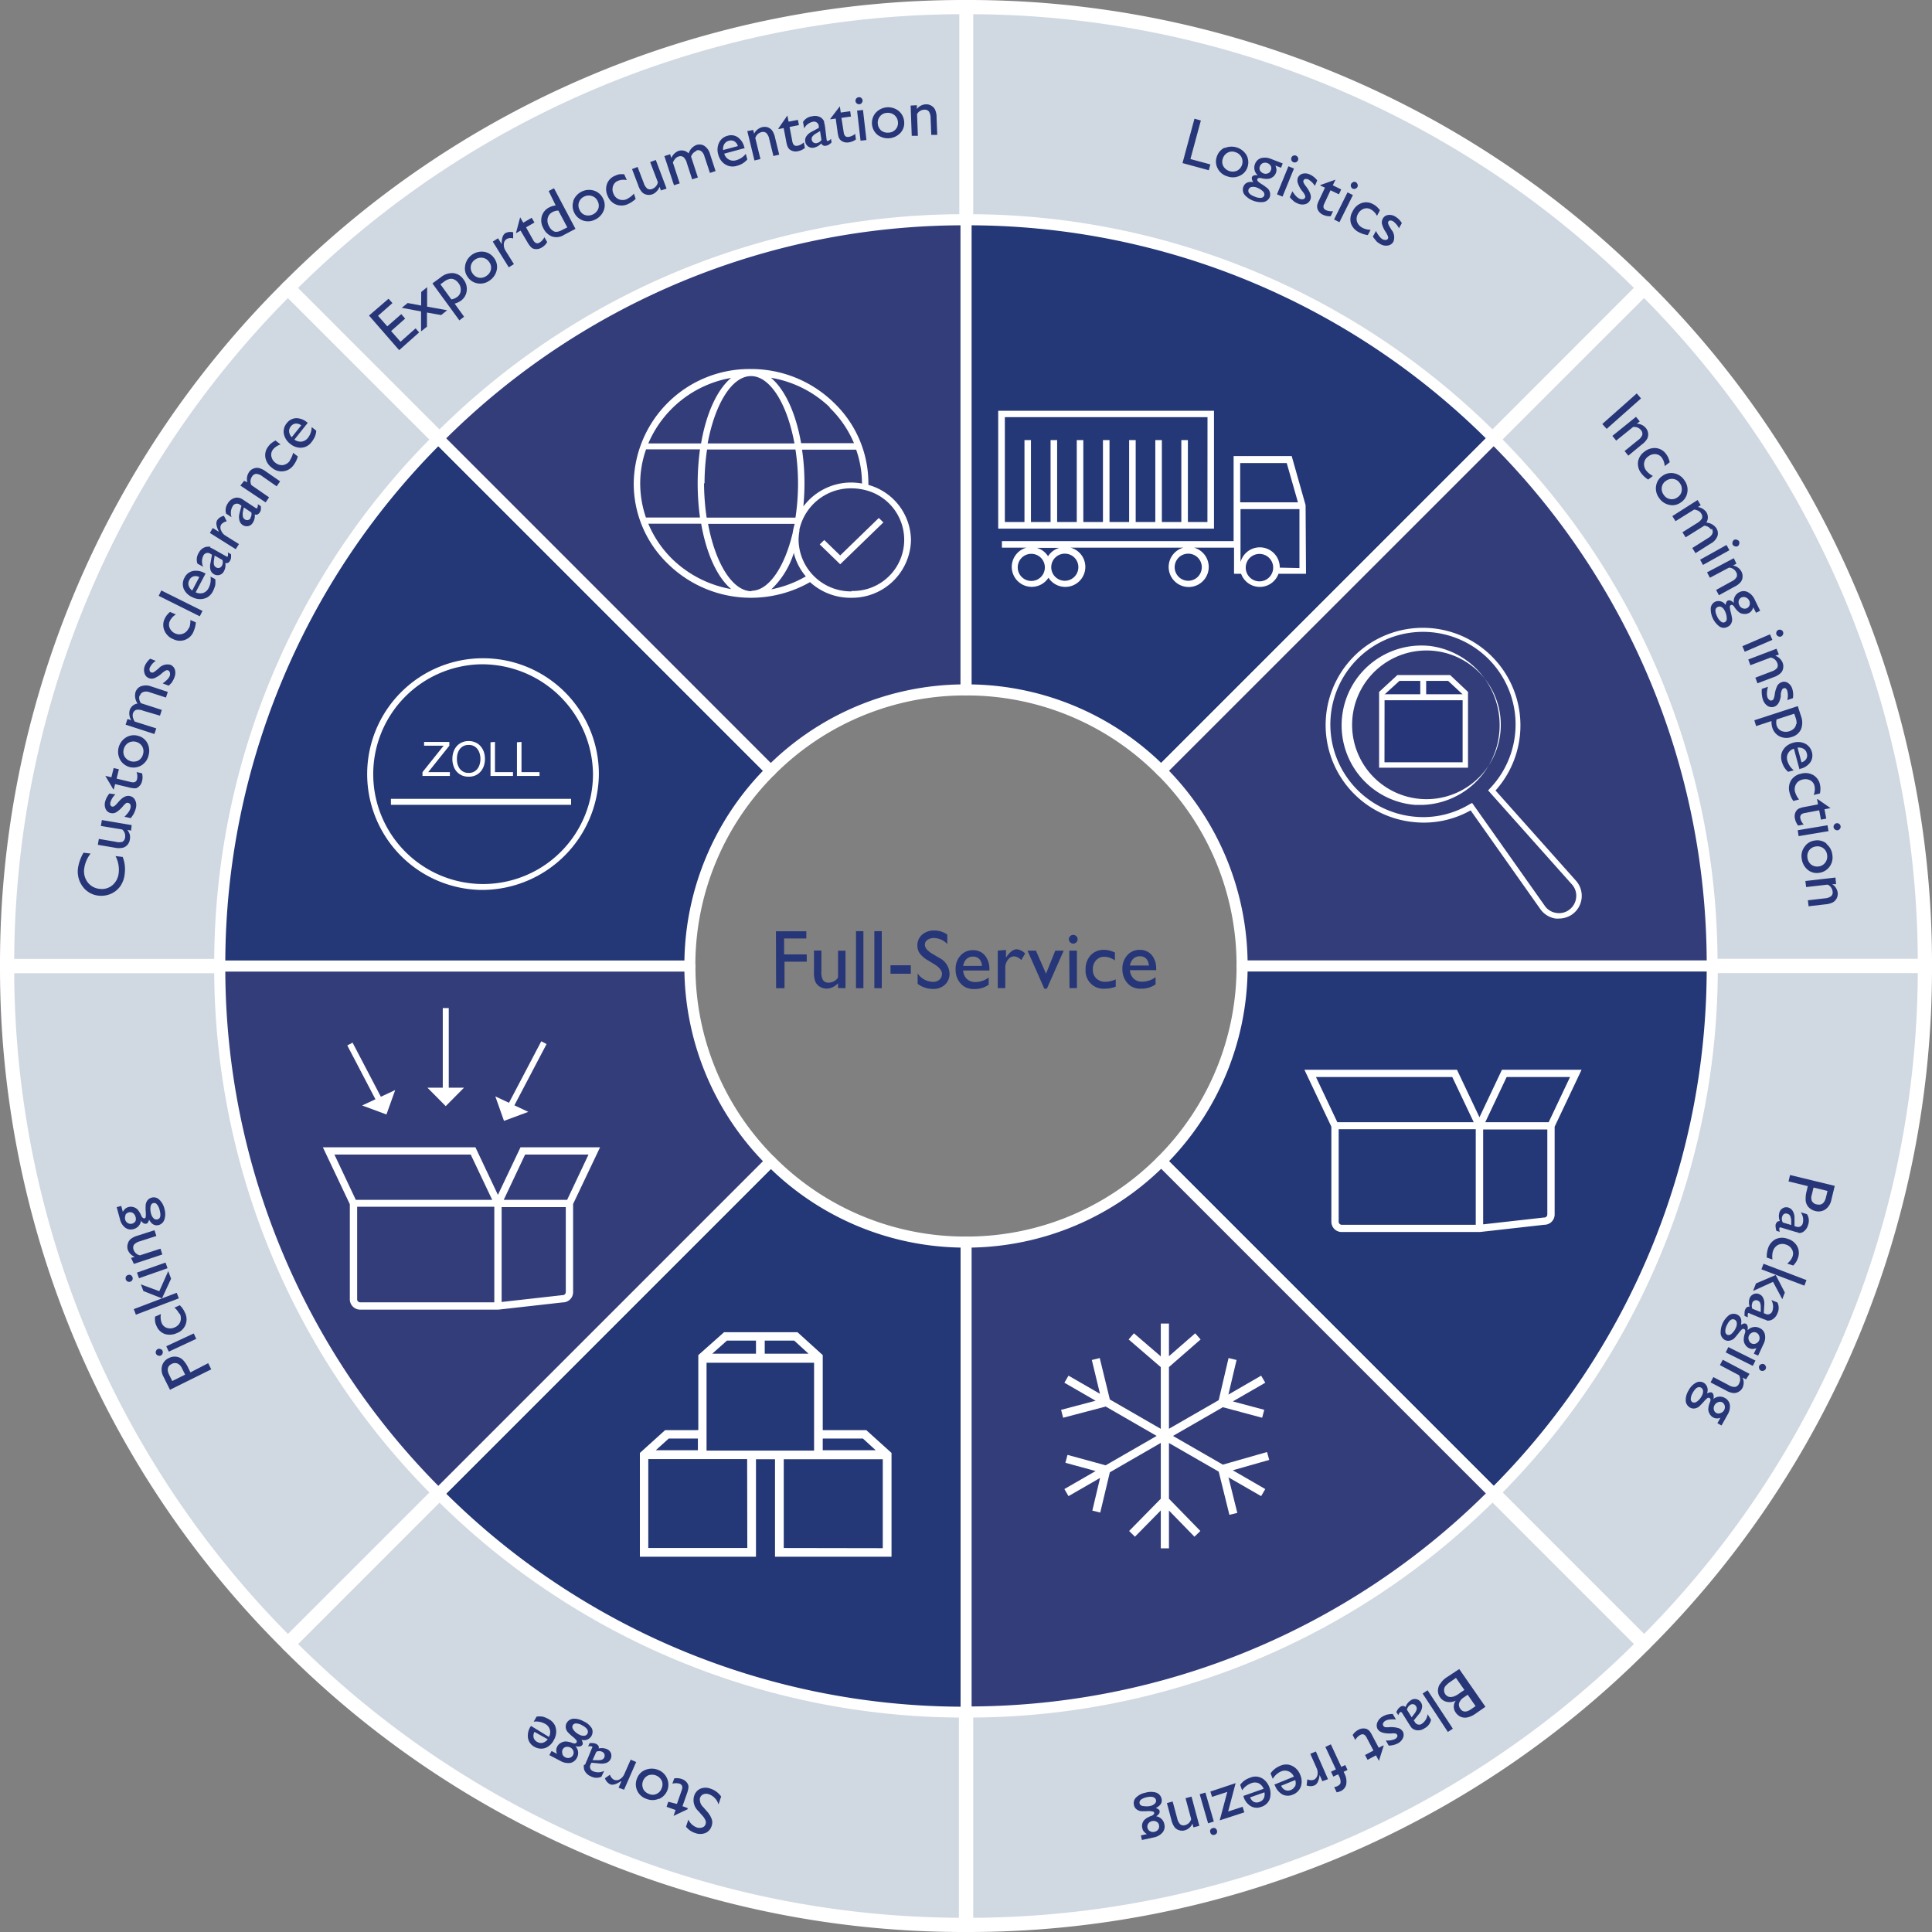
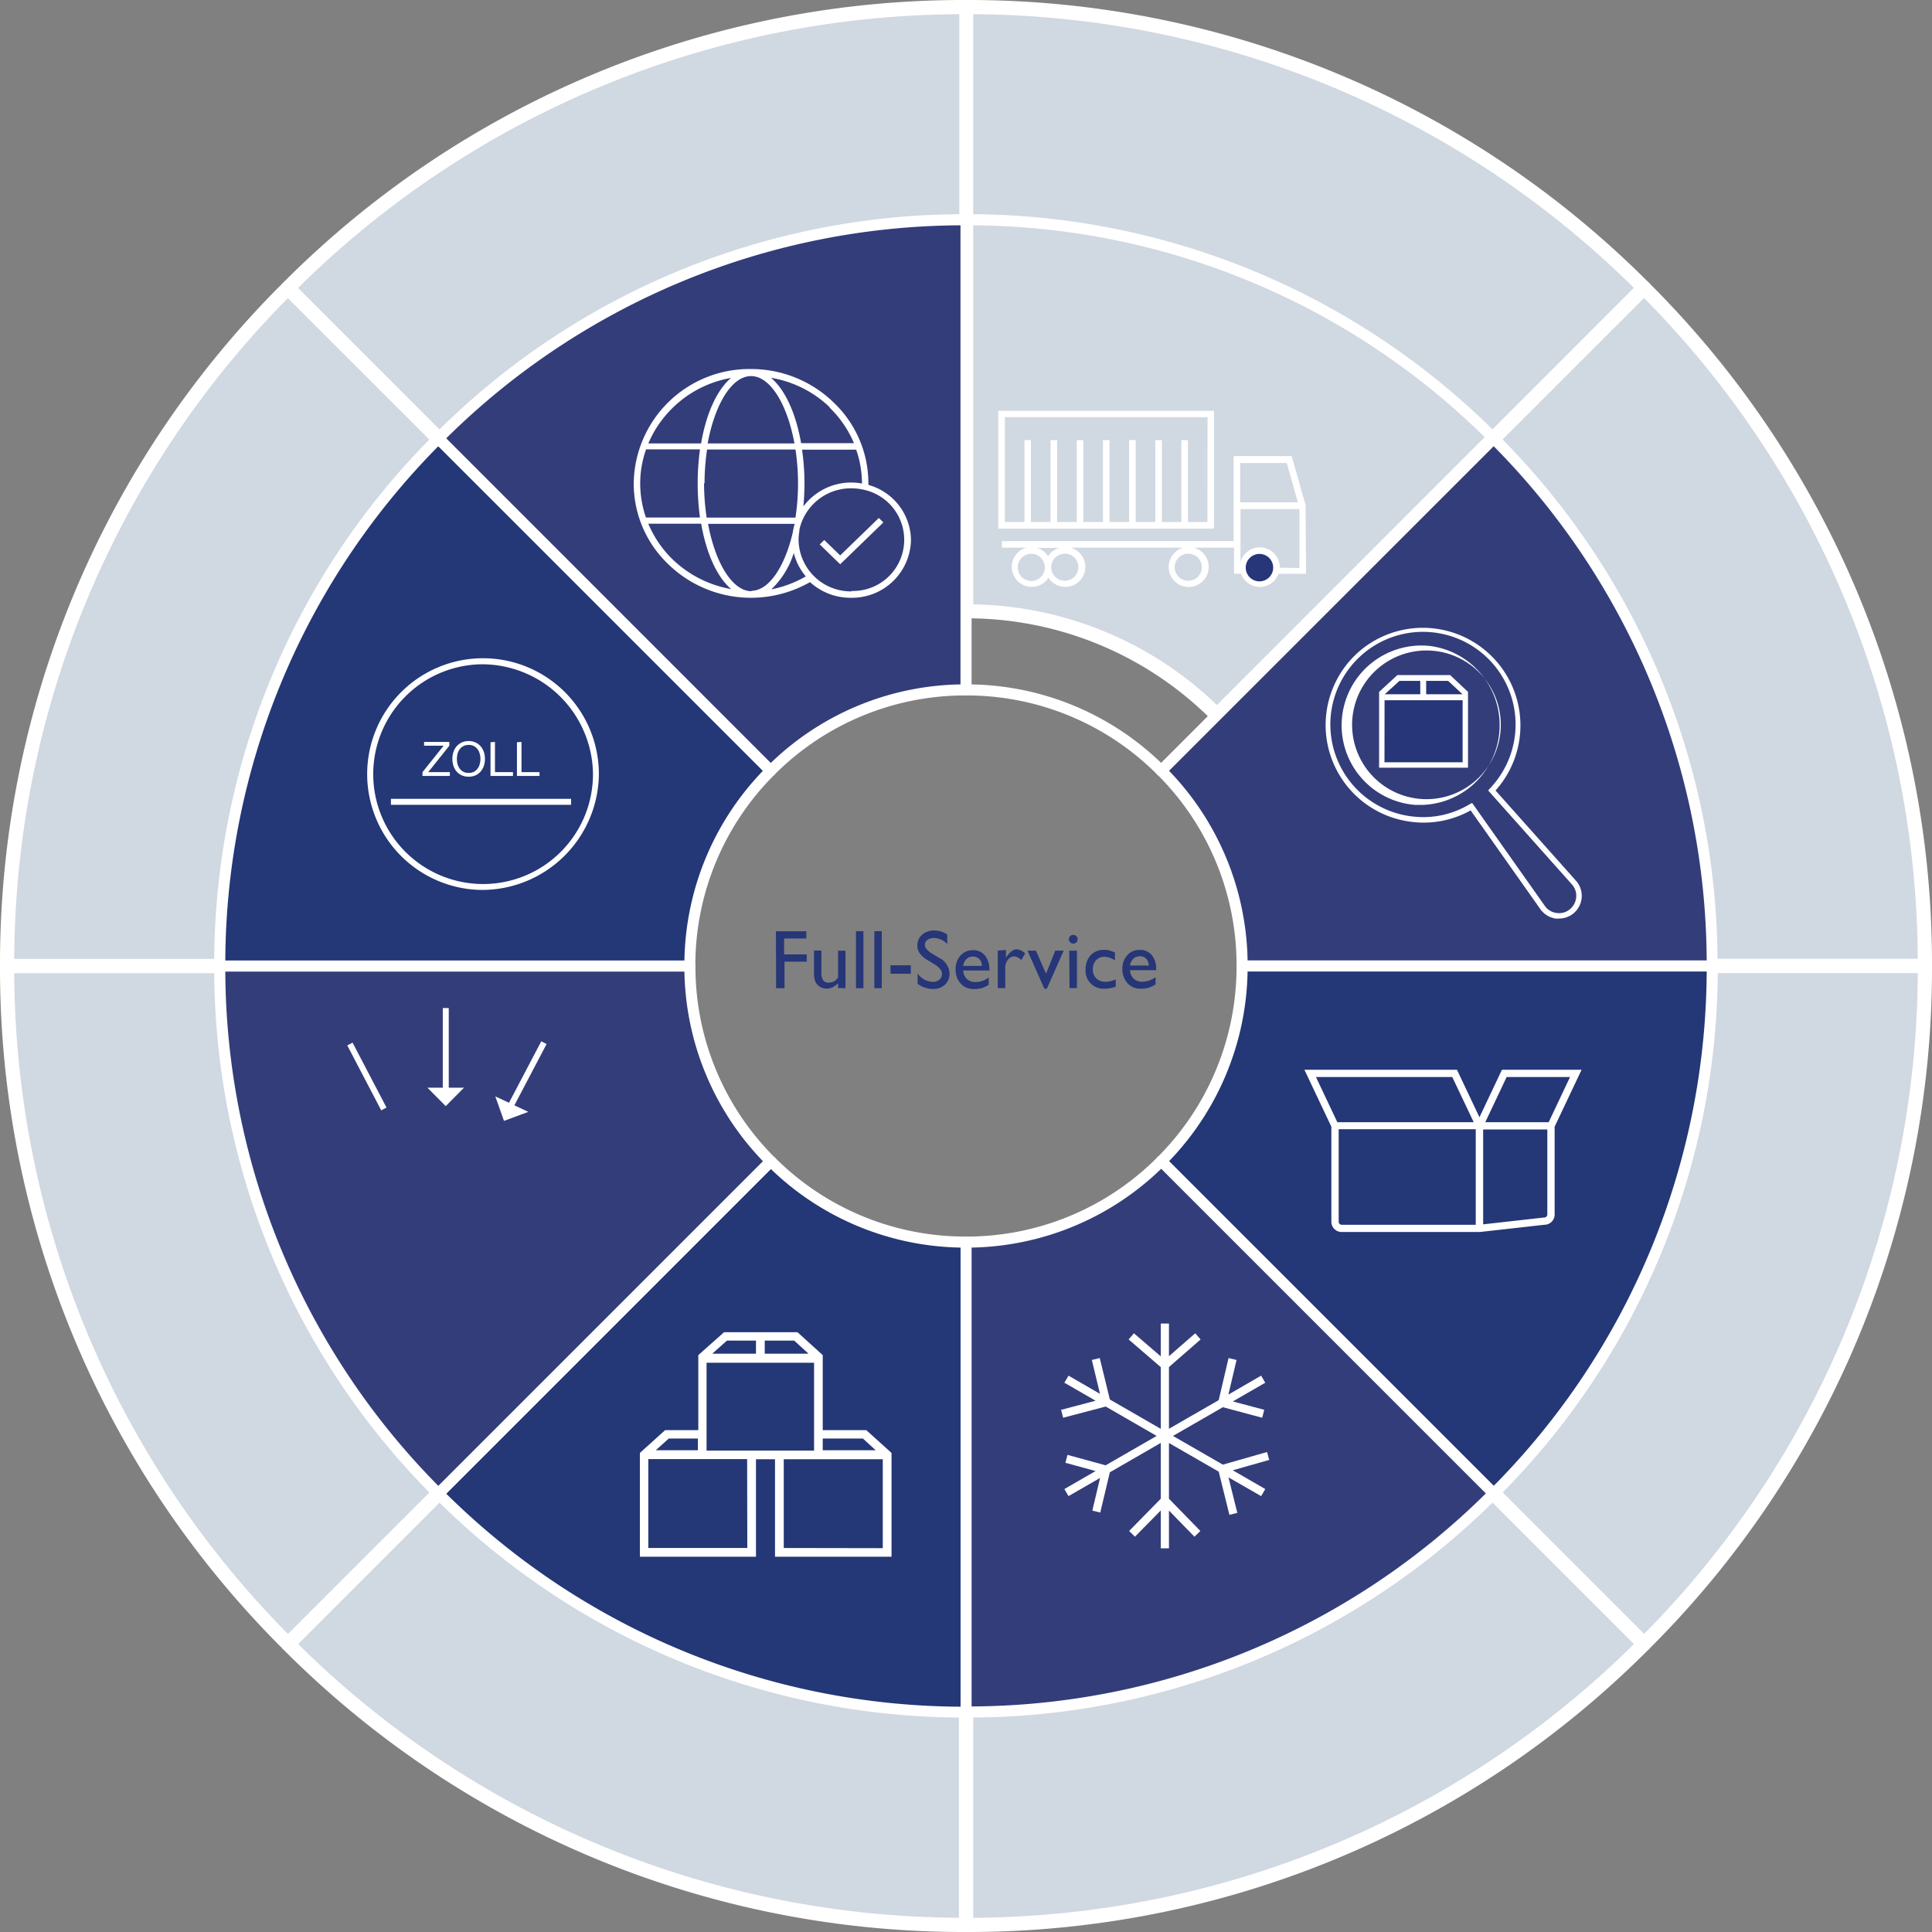
<svg xmlns="http://www.w3.org/2000/svg" viewBox="0 0 229.47 229.47">
  <rect x="0" y="0" width="229.47" height="229.47" fill="#808080" stroke="none" />
  <defs>
    <style>.cls-1{fill:none;}.cls-2{clip-path:url(#clip-path);}.cls-3{fill:#d0d8e1;}.cls-4{fill:#fff;}.cls-5{clip-path:url(#clip-path-2);}.cls-6{fill:#243776;}.cls-7{fill:#333d7a;}.cls-8{fill:#263678;}</style>
    <clipPath id="clip-path" transform="translate(0 0)">
      <rect class="cls-1" width="229.47" height="229.47" />
    </clipPath>
    <clipPath id="clip-path-2" transform="translate(0 0)">
      <rect class="cls-1" x="25.44" y="25.44" width="178.58" height="178.58" />
    </clipPath>
  </defs>
  <title>Element 1</title>
  <g id="Ebene_2" data-name="Ebene 2">
    <g id="Ebene_1-2" data-name="Ebene 1">
      <g class="cls-2">
        <path class="cls-3" d="M114.73.84A113.9,113.9,0,0,1,195.27,34.2L144.53,84.94a42.14,42.14,0,0,0-29.8-12.34Z" transform="translate(0 0)" />
        <path class="cls-4" d="M144.53,85.78a.85.85,0,0,1-.6-.25,41,41,0,0,0-29.2-12.09.85.85,0,0,1-.84-.84V.84a.85.85,0,0,1,.84-.84,114,114,0,0,1,81.13,33.6.86.86,0,0,1,.25.6.84.84,0,0,1-.25.6L145.13,85.53A.83.83,0,0,1,144.53,85.78Zm-28.95-14a42.7,42.7,0,0,1,29,12L194.07,34.2A112.32,112.32,0,0,0,115.58,1.69Z" transform="translate(0 0)" />
        <path class="cls-3" d="M195.27,34.2a113.89,113.89,0,0,1,33.36,80.53H156.87a42.14,42.14,0,0,0-12.34-29.79Z" transform="translate(0 0)" />
        <path class="cls-4" d="M228.63,115.58H156.87a.85.85,0,0,1-.84-.85,41,41,0,0,0-12.1-29.2.84.84,0,0,1,0-1.19L194.67,33.6a.84.84,0,0,1,1.19,0,114,114,0,0,1,33.61,81.13A.85.85,0,0,1,228.63,115.58Zm-70.92-1.69h70.07A112.32,112.32,0,0,0,195.27,35.4L145.72,84.94A42.7,42.7,0,0,1,157.71,113.89Z" transform="translate(0 0)" />
        <path class="cls-3" d="M228.62,114.73a113.89,113.89,0,0,1-33.35,80.54l-50.74-50.74a42.14,42.14,0,0,0,12.34-29.8Z" transform="translate(0 0)" />
        <path class="cls-4" d="M195.27,196.11a.84.84,0,0,1-.6-.25l-50.74-50.73a.87.87,0,0,1,0-1.2,41,41,0,0,0,12.1-29.2.85.85,0,0,1,.84-.84h71.76a.85.85,0,0,1,.84.84,113.94,113.94,0,0,1-33.61,81.13A.82.82,0,0,1,195.27,196.11Zm-49.55-51.58,49.55,49.54a112.32,112.32,0,0,0,32.51-78.49H157.71A42.7,42.7,0,0,1,145.72,144.53Z" transform="translate(0 0)" />
        <path class="cls-3" d="M195.27,195.27a113.89,113.89,0,0,1-80.54,33.35V156.87a42.14,42.14,0,0,0,29.8-12.34Z" transform="translate(0 0)" />
        <path class="cls-4" d="M114.73,229.47a.85.85,0,0,1-.84-.85V156.87a.85.85,0,0,1,.84-.84,41,41,0,0,0,29.2-12.1.89.89,0,0,1,1.2,0l50.73,50.74a.84.84,0,0,1,0,1.19A113.94,113.94,0,0,1,114.73,229.47Zm.85-71.76v70.07a112.32,112.32,0,0,0,78.49-32.51l-49.54-49.55A42.7,42.7,0,0,1,115.58,157.71Z" transform="translate(0 0)" />
        <path class="cls-3" d="M114.73,228.62A113.88,113.88,0,0,1,34.2,195.27l50.74-50.74a42.14,42.14,0,0,0,29.79,12.34Z" transform="translate(0 0)" />
        <path class="cls-4" d="M114.73,229.47A114,114,0,0,1,33.6,195.86a.85.85,0,0,1-.24-.59.87.87,0,0,1,.24-.6l50.74-50.74a.84.84,0,0,1,1.19,0,41.06,41.06,0,0,0,29.2,12.1.85.85,0,0,1,.85.84v71.75A.85.85,0,0,1,114.73,229.47ZM35.4,195.26a112.28,112.28,0,0,0,78.49,32.52V157.71a42.7,42.7,0,0,1-28.95-12Z" transform="translate(0 0)" />
        <path class="cls-3" d="M34.2,195.27A113.9,113.9,0,0,1,.84,114.73H72.6a42.14,42.14,0,0,0,12.34,29.8Z" transform="translate(0 0)" />
        <path class="cls-4" d="M34.2,196.11a.82.82,0,0,1-.59-.25A113.94,113.94,0,0,1,0,114.73a.85.85,0,0,1,.84-.84H72.6a.85.85,0,0,1,.84.84,41,41,0,0,0,12.09,29.2.85.85,0,0,1,0,1.2L34.8,195.86A.84.84,0,0,1,34.2,196.11ZM1.69,115.58A112.32,112.32,0,0,0,34.2,194.07l49.55-49.55a42.66,42.66,0,0,1-12-28.94Z" transform="translate(0 0)" />
        <path class="cls-3" d="M.84,114.73A113.89,113.89,0,0,1,34.2,34.2L84.94,84.94A42.14,42.14,0,0,0,72.6,114.73Z" transform="translate(0 0)" />
        <path class="cls-4" d="M72.6,115.58H.84a.85.85,0,0,1-.84-.85A114,114,0,0,1,33.61,33.6a.88.88,0,0,1,1.19,0L85.53,84.34a.84.84,0,0,1,0,1.19,41.06,41.06,0,0,0-12.09,29.2A.85.85,0,0,1,72.6,115.58ZM1.69,113.89H71.76a42.7,42.7,0,0,1,12-28.95L34.2,35.4A112.32,112.32,0,0,0,1.69,113.89Z" transform="translate(0 0)" />
        <path class="cls-3" d="M34.2,34.2A113.9,113.9,0,0,1,114.74.84V72.59a42.11,42.11,0,0,0-29.8,12.35Z" transform="translate(0 0)" />
        <path class="cls-4" d="M84.94,85.78a.82.82,0,0,1-.6-.25L33.61,34.8a.85.85,0,0,1,0-1.2A114,114,0,0,1,114.73,0a.85.85,0,0,1,.85.84V72.59a.85.85,0,0,1-.85.85,41,41,0,0,0-29.2,12.09A.81.81,0,0,1,84.94,85.78ZM35.4,34.2,84.94,83.75a42.7,42.7,0,0,1,29-12V1.69A112.32,112.32,0,0,0,35.4,34.2Z" transform="translate(0 0)" />
      </g>
      <g class="cls-5">
-         <path class="cls-6" d="M114.73,26.1a88.65,88.65,0,0,1,62.68,26L137.92,91.55a32.8,32.8,0,0,0-23.19-9.61Z" transform="translate(0 0)" />
        <path class="cls-4" d="M137.92,92.2a.66.66,0,0,1-.46-.19,31.93,31.93,0,0,0-22.73-9.41.66.66,0,0,1-.65-.66V26.1a.66.66,0,0,1,.65-.66A88.67,88.67,0,0,1,177.87,51.6a.64.64,0,0,1,0,.92L138.39,92A.68.68,0,0,1,137.92,92.2ZM115.39,81.29a33.22,33.22,0,0,1,22.53,9.33l38.56-38.56a87.39,87.39,0,0,0-61.09-25.3Z" transform="translate(0 0)" />
        <path class="cls-7" d="M177.41,52.06a88.64,88.64,0,0,1,26,62.67H147.53a32.83,32.83,0,0,0-9.61-23.19Z" transform="translate(0 0)" />
        <path class="cls-4" d="M203.37,115.39H147.53a.66.66,0,0,1-.66-.66A31.92,31.92,0,0,0,137.46,92a.65.65,0,0,1,0-.93L176.94,51.6a.65.65,0,0,1,.93,0A88.67,88.67,0,0,1,204,114.73.66.66,0,0,1,203.37,115.39Zm-55.19-1.31h54.53A87.39,87.39,0,0,0,177.41,53L138.85,91.55A33.22,33.22,0,0,1,148.18,114.08Z" transform="translate(0 0)" />
        <path class="cls-6" d="M203.37,114.73a88.65,88.65,0,0,1-26,62.68l-39.49-39.49a32.8,32.8,0,0,0,9.61-23.19Z" transform="translate(0 0)" />
        <path class="cls-4" d="M177.41,178.07a.67.67,0,0,1-.47-.2l-39.48-39.48a.65.65,0,0,1,0-.93,31.93,31.93,0,0,0,9.41-22.73.66.66,0,0,1,.66-.65h55.84a.66.66,0,0,1,.66.65,88.69,88.69,0,0,1-26.16,63.14A.63.63,0,0,1,177.41,178.07Zm-38.56-40.15,38.56,38.56a87.39,87.39,0,0,0,25.3-61.09H148.18A33.24,33.24,0,0,1,138.85,137.92Z" transform="translate(0 0)" />
        <path class="cls-7" d="M177.41,177.41a88.65,88.65,0,0,1-62.68,26V147.53a32.8,32.8,0,0,0,23.19-9.61Z" transform="translate(0 0)" />
        <path class="cls-4" d="M114.73,204a.66.66,0,0,1-.65-.66V147.53a.66.66,0,0,1,.65-.66,31.93,31.93,0,0,0,22.73-9.41.65.65,0,0,1,.93,0l39.48,39.48a.65.65,0,0,1,0,.93A88.67,88.67,0,0,1,114.73,204Zm.66-55.85v54.53a87.39,87.39,0,0,0,61.09-25.3l-38.56-38.56A33.22,33.22,0,0,1,115.39,148.18Z" transform="translate(0 0)" />
        <path class="cls-6" d="M114.73,203.37a88.64,88.64,0,0,1-62.67-26l39.49-39.49a32.79,32.79,0,0,0,23.18,9.61Z" transform="translate(0 0)" />
        <path class="cls-4" d="M114.73,204A88.67,88.67,0,0,1,51.6,177.87a.65.65,0,0,1,0-.93l39.48-39.48a.67.67,0,0,1,.93,0,31.92,31.92,0,0,0,22.72,9.41.66.66,0,0,1,.66.66v55.84A.66.66,0,0,1,114.73,204ZM53,177.41a87.39,87.39,0,0,0,61.09,25.3V148.18a33.22,33.22,0,0,1-22.53-9.33Z" transform="translate(0 0)" />
        <path class="cls-7" d="M52.06,177.41a88.65,88.65,0,0,1-26-62.68H81.94a32.79,32.79,0,0,0,9.6,23.19Z" transform="translate(0 0)" />
        <path class="cls-4" d="M52.06,178.07a.63.63,0,0,1-.46-.2,88.69,88.69,0,0,1-26.16-63.14.66.66,0,0,1,.66-.65H81.94a.66.66,0,0,1,.66.65A31.93,31.93,0,0,0,92,137.46a.65.65,0,0,1,0,.93L52.53,177.87A.67.67,0,0,1,52.06,178.07Zm-25.3-62.68a87.39,87.39,0,0,0,25.3,61.09l38.56-38.56a33.24,33.24,0,0,1-9.33-22.53Z" transform="translate(0 0)" />
        <path class="cls-6" d="M26.1,114.73a88.64,88.64,0,0,1,26-62.67L91.55,91.55a32.79,32.79,0,0,0-9.61,23.18Z" transform="translate(0 0)" />
        <path class="cls-4" d="M81.94,115.39H26.1a.66.66,0,0,1-.66-.66A88.67,88.67,0,0,1,51.6,51.6a.64.64,0,0,1,.92,0L92,91.08A.65.65,0,0,1,92,92a31.92,31.92,0,0,0-9.41,22.72A.66.66,0,0,1,81.94,115.39Zm-55.18-1.31H81.29a33.22,33.22,0,0,1,9.33-22.53L52.06,53A87.39,87.39,0,0,0,26.76,114.08Z" transform="translate(0 0)" />
        <path class="cls-7" d="M52.06,52.06a88.64,88.64,0,0,1,62.67-26V81.94a32.82,32.82,0,0,0-23.19,9.6Z" transform="translate(0 0)" />
        <path class="cls-4" d="M91.54,92.2a.65.65,0,0,1-.46-.19L51.6,52.52a.64.64,0,0,1,0-.92,88.67,88.67,0,0,1,63.13-26.16.66.66,0,0,1,.66.66V81.94a.66.66,0,0,1-.66.66A31.92,31.92,0,0,0,92,92,.66.66,0,0,1,91.54,92.2ZM53,52.06,91.55,90.62a33.17,33.17,0,0,1,22.53-9.33V26.76A87.39,87.39,0,0,0,53,52.06Z" transform="translate(0 0)" />
      </g>
      <g class="cls-2">
        <path class="cls-8" d="M134.61,113.87a1.08,1.08,0,0,1,.77-.29,1,1,0,0,1,.76.29,1.25,1.25,0,0,1,.31.81h-2.24a1.42,1.42,0,0,1,.4-.81m2.71,1.23a2.48,2.48,0,0,0-.52-1.66,1.8,1.8,0,0,0-1.42-.62,1.89,1.89,0,0,0-1.49.64,2.33,2.33,0,0,0-.58,1.65,2.41,2.41,0,0,0,.28,1.19,2.21,2.21,0,0,0,.72.82,2.14,2.14,0,0,0,1.19.31,3.3,3.3,0,0,0,.94-.12,3.15,3.15,0,0,0,.81-.39v-.86a2.67,2.67,0,0,1-1.61.54,1.41,1.41,0,0,1-1-.37,1.52,1.52,0,0,1-.43-1h3.13Zm-6,1.51a1.51,1.51,0,0,1-1.11-.4,1.42,1.42,0,0,1-.41-1.08,1.51,1.51,0,0,1,.38-1.07,1.25,1.25,0,0,1,1-.42,2.29,2.29,0,0,1,1.24.43v-.94a3.71,3.71,0,0,0-.67-.24,2.35,2.35,0,0,0-.62-.07,2.07,2.07,0,0,0-1.59.64,2.4,2.4,0,0,0-.6,1.7,2.12,2.12,0,0,0,2.28,2.27,3.77,3.77,0,0,0,1.3-.24v-.87a3,3,0,0,1-1.17.29m-4.32.75h.88v-4.45H127Zm.08-6.17a.5.5,0,0,0-.16.36.55.55,0,0,0,.51.53.55.55,0,0,0,.38-.16.5.5,0,0,0,.15-.37.49.49,0,0,0-.15-.36.54.54,0,0,0-.38-.15.49.49,0,0,0-.35.15m-2.87,4.46-1.2-2.74h-1l2,4.52h.3l2-4.52h-1Zm-5.73-2.74v4.45h.89V115a1.51,1.51,0,0,1,.31-1,.92.92,0,0,1,.74-.41,1.32,1.32,0,0,1,.85.44l.46-.78a1.6,1.6,0,0,0-1-.5c-.42,0-.85.34-1.28,1l0,.08v-1Zm-3.73,1a1.11,1.11,0,0,1,.78-.29,1,1,0,0,1,.76.29,1.25,1.25,0,0,1,.31.81H114.4a1.41,1.41,0,0,1,.39-.81m2.72,1.23a2.49,2.49,0,0,0-.53-1.66,1.76,1.76,0,0,0-1.41-.62,1.89,1.89,0,0,0-1.49.64,2.33,2.33,0,0,0-.58,1.65,2.52,2.52,0,0,0,.27,1.19,2.32,2.32,0,0,0,.73.82,2.12,2.12,0,0,0,1.19.31,3.3,3.3,0,0,0,.94-.12,3.1,3.1,0,0,0,.8-.39v-.86a2.64,2.64,0,0,1-1.6.54,1.41,1.41,0,0,1-1-.37,1.47,1.47,0,0,1-.43-1h3.13Zm-5.64.6a.81.81,0,0,1-.31.63,1.11,1.11,0,0,1-.75.25,2.28,2.28,0,0,1-1.82-1v1.23a3,3,0,0,0,1.83.61,2,2,0,0,0,1.41-.5,1.74,1.74,0,0,0,.55-1.32,2.18,2.18,0,0,0-1.24-1.88l-.74-.44a2.68,2.68,0,0,1-.72-.56.85.85,0,0,1-.23-.57.69.69,0,0,1,.31-.56,1.33,1.33,0,0,1,.78-.22,2.24,2.24,0,0,1,1.57.71V111a2.7,2.7,0,0,0-1.55-.48,2.08,2.08,0,0,0-1.44.5,1.67,1.67,0,0,0-.56,1.3,1.55,1.55,0,0,0,.3.94,3.28,3.28,0,0,0,1,.83l.74.45c.59.37.89.76.89,1.17m-6.12-.06h2.41v-1h-2.41Zm-1.92,1.72h.88V110.6h-.88Zm-2.18,0h.88V110.6h-.88Zm-1.25,0v-4.45h-.88v3.18a1.32,1.32,0,0,1-1.07.61.81.81,0,0,1-.71-.28,1.77,1.77,0,0,1-.2-1v-2.53h-.88v2.55a2.86,2.86,0,0,0,.18,1.19,1.41,1.41,0,0,0,.54.57,1.52,1.52,0,0,0,.78.21,1.58,1.58,0,0,0,.72-.17,2.08,2.08,0,0,0,.64-.47v.57Zm-8.24,0h1v-3.15h2.64v-.86H93.13v-1.89h2.64v-.86H92.16Z" transform="translate(0 0)" />
      </g>
      <polygon class="cls-8" points="172.12 80.56 166.09 80.56 164.12 82.33 164.12 90.86 174.04 90.86 174.04 82.33 172.12 80.56" />
      <path class="cls-4" d="M174.36,91.18H163.8v-9l2.17-2h6.27l2.12,2Zm-9.92-.64h9.28V82.47L172,80.87h-5.78l-1.77,1.61Z" transform="translate(0 0)" />
      <polygon class="cls-4" points="173.81 83.17 164.4 83.17 164.4 82.46 168.69 82.46 168.69 80.75 169.39 80.75 169.39 82.46 173.81 82.46 173.81 83.17" />
      <g class="cls-2">
        <path class="cls-4" d="M57.13,105.7A13.76,13.76,0,1,1,71.13,92,13.89,13.89,0,0,1,57.13,105.7Zm0-26.8a13.05,13.05,0,1,0,13.3,13A13.19,13.19,0,0,0,57.13,78.9Z" transform="translate(0 0)" />
      </g>
      <rect class="cls-4" x="46.43" y="94.88" width="21.4" height="0.71" />
      <g class="cls-2">
        <path class="cls-4" d="M61.94,88.12v3.59h2.14v.45H61.4v-4Zm-3.15,0v3.59h2.14v.45H58.26v-4Zm-4.94,1.22a2,2,0,0,1,.36-.67,1.76,1.76,0,0,1,.61-.47,1.86,1.86,0,0,1,.84-.18,1.9,1.9,0,0,1,.85.18,1.63,1.63,0,0,1,.6.47,2,2,0,0,1,.37.67,2.67,2.67,0,0,1,.12.8,2.56,2.56,0,0,1-.12.79,1.94,1.94,0,0,1-.37.68,1.74,1.74,0,0,1-.6.47,2,2,0,0,1-.85.17,2,2,0,0,1-.84-.17,1.88,1.88,0,0,1-.61-.47,1.93,1.93,0,0,1-.36-.68,2.56,2.56,0,0,1-.12-.79,2.67,2.67,0,0,1,.12-.8m.49,1.4a1.91,1.91,0,0,0,.25.54,1.35,1.35,0,0,0,.44.38,1.27,1.27,0,0,0,.63.14,1.29,1.29,0,0,0,.64-.14,1.31,1.31,0,0,0,.43-.38,1.48,1.48,0,0,0,.25-.54,2.06,2.06,0,0,0,.08-.6,2,2,0,0,0-.08-.6,1.48,1.48,0,0,0-.25-.54,1.31,1.31,0,0,0-.43-.38,1.29,1.29,0,0,0-.64-.14,1.27,1.27,0,0,0-.63.14,1.35,1.35,0,0,0-.44.38,1.91,1.91,0,0,0-.25.54,2.4,2.4,0,0,0-.07.6,2.46,2.46,0,0,0,.07.6m-1.65-2.17H50.37v-.45h3v.45l-2.51,3.14h2.57v.45H50.18v-.45Z" transform="translate(0 0)" />
        <path class="cls-4" d="M185.16,109.1a2.6,2.6,0,0,1-.4,0,2.73,2.73,0,0,1-1.83-1.15l-8.26-11.7A11.34,11.34,0,0,1,168,97.65a11.58,11.58,0,0,1-6.49-20.34,11.59,11.59,0,0,1,16.12,16.58l9.53,10.69a2.7,2.7,0,0,1-.3,3.93A2.73,2.73,0,0,1,185.16,109.1ZM174.85,95.37l8.61,12.19a2,2,0,0,0,1.39.87,2,2,0,0,0,1.59-.42,2.07,2.07,0,0,0,.77-1.45,2,2,0,0,0-.54-1.55l-9.92-11.13.2-.22A11,11,0,1,0,168,97a10.67,10.67,0,0,0,6.57-1.49ZM169,95.6c-.31,0-.62,0-.93,0a9.48,9.48,0,1,1,1.82-18.87h0A9.48,9.48,0,0,1,169,95.6Zm0-18.33a8.83,8.83,0,1,0,.85,0h0A8.19,8.19,0,0,0,169,77.27Z" transform="translate(0 0)" />
        <path class="cls-4" d="M152,67.42a.43.43,0,0,1,0,0,2.37,2.37,0,0,0-4.66-.65v-6.3h7v7ZM152.83,55l1.33,4.66H147.3V55ZM124.48,66.07a2.3,2.3,0,0,0-1.34-1h2.69a2.32,2.32,0,0,0-1.35,1m18.26,1.3a1.61,1.61,0,1,1-1.61-1.61,1.61,1.61,0,0,1,1.61,1.61m-14.66,0a1.61,1.61,0,1,1-1.6-1.61,1.6,1.6,0,0,1,1.6,1.61M122.49,69a1.61,1.61,0,1,1,1.61-1.6,1.6,1.6,0,0,1-1.61,1.6M155.07,60l-1.65-5.83h-6.9v10.1H119v.78h2.9a2.37,2.37,0,1,0,2.63,3.57,2.38,2.38,0,0,0,4.38-1.29,2.37,2.37,0,0,0-1.74-2.28h13.37a2.38,2.38,0,1,0,1.29,0h4.74v3.1h.84a2.36,2.36,0,0,0,4.44,0h3.27Z" transform="translate(0 0)" />
      </g>
      <path class="cls-4" d="M143.41,62h-2.32V52.27h-.78V62H138V52.27h-.78V62h-2.33V52.27h-.78V62h-2.33V52.27H131V62h-2.33V52.27h-.78V62h-2.33V52.27h-.78V62h-2.33V52.27h-.77V62h-2.33V49.55h24.07Zm.78-13.21H118.56v14h25.63Z" transform="translate(0 0)" />
      <g class="cls-2">
        <path class="cls-8" d="M151.22,67.42a1.63,1.63,0,1,1-1.63-1.63,1.63,1.63,0,0,1,1.63,1.63" transform="translate(0 0)" />
      </g>
      <path class="cls-4" d="M93.09,183.86V173.32l11.76,0v10.56Zm-9.17-22H96.69v10.43H83.92Zm4.84,22H77V173.3l11.74,0Zm-9.33-13h3.46v1.39h-5Zm6.91-11.63h3.45v1.55H84.6Zm4.49,0h3.5l1.7,1.55h-5.2Zm11.66,11.63,1.52,1.39H97.72v-1.39Zm.4-1H97.72v-8.91l-3-2.72H86l-3.06,2.72v8.91H79L76,172.57V184.9H89.79V173.32h2.26V184.9h13.84V172.57Z" transform="translate(0 0)" />
      <polygon class="cls-4" points="150.75 173.4 150.49 172.46 145.24 173.96 139.32 170.55 145.24 167.14 149.91 168.39 150.16 167.45 146.43 166.45 150.28 164.23 149.79 163.39 145.9 165.64 146.87 161.53 145.92 161.3 144.75 166.3 138.84 169.7 138.84 162.37 142.6 159.09 141.96 158.36 138.84 161.08 138.84 157.2 137.87 157.2 137.87 161.1 134.68 158.36 134.05 159.09 137.87 162.38 137.87 169.71 131.82 166.22 130.62 161.3 129.68 161.53 130.65 165.55 126.91 163.39 126.42 164.23 130.13 166.37 126.03 167.45 126.27 168.39 131.33 167.06 137.38 170.55 131.32 174.04 126.79 172.8 126.54 173.74 130.13 174.72 126.42 176.86 126.91 177.7 130.66 175.54 129.74 179.42 130.68 179.65 131.82 174.87 137.87 171.38 137.87 178.01 134.11 181.84 134.8 182.52 137.87 179.4 137.87 183.9 138.84 183.9 138.84 179.41 141.87 182.52 142.57 181.84 138.84 178.01 138.84 171.39 144.75 174.79 146.02 179.92 146.96 179.69 145.91 175.47 149.79 177.7 150.28 176.86 146.42 174.63 150.75 173.4" />
      <g class="cls-2">
        <path class="cls-4" d="M183.78,144.26a.37.37,0,0,1-.41.35l-7.21.81V134.15h7.62Zm-8.5,1.21H159.36a.36.36,0,0,1-.36-.35v-11h16.28Zm-2.79-17.55,2.55,5.37h-16.2l-2.54-5.37Zm6.46,0h7.53l-2.54,5.37h-7.53Zm8.9-.86h-9.46l-2.67,5.64-2.67-5.64H154.93l3.2,6.76v11.3a1.22,1.22,0,0,0,1.23,1.21h16.41l7.65-.86a1.22,1.22,0,0,0,1.23-1.21V133.82Z" transform="translate(0 0)" />
      </g>
      <polygon class="cls-4" points="59.86 133.13 62.75 132.06 58.83 130.22 59.86 133.13" />
      <rect class="cls-4" x="57.68" y="127.66" width="9.46" height="0.71" transform="translate(-79.95 123.78) rotate(-62.3)" />
      <rect class="cls-4" x="52.59" y="119.73" width="0.71" height="9.69" />
      <polygon class="cls-4" points="52.94 131.38 55.11 129.19 50.77 129.19 52.94 131.38" />
      <rect class="cls-4" x="43.23" y="123.5" width="0.71" height="8.7" transform="translate(-54.28 34.75) rotate(-27.6)" />
-       <polygon class="cls-4" points="45.9 132.37 43.01 131.3 46.94 129.47 45.9 132.37" />
      <g class="cls-2">
-         <path class="cls-4" d="M67.2,153.47a.38.38,0,0,1-.41.36l-7.21.81V143.37H67.2Zm-8.49,1.21H42.78a.35.35,0,0,1-.36-.35v-11H58.71Zm-2.8-17.55,2.55,5.38H42.26l-2.54-5.38Zm6.46,0H69.9l-2.54,5.38H59.83Zm8.9-.86H61.82l-2.68,5.65-2.67-5.65H38.35l3.2,6.76v11.3a1.23,1.23,0,0,0,1.23,1.22H59.19l7.65-.86a1.22,1.22,0,0,0,1.23-1.21V143Z" transform="translate(0 0)" />
        <path class="cls-4" d="M101.14,70.24a6.21,6.21,0,0,1-6.29-6.1,6.38,6.38,0,0,1,.1-1.08l0-.17A6.26,6.26,0,0,1,101.14,58a6.64,6.64,0,0,1,1.55.19,6.08,6.08,0,0,1-1.55,12m-6.87-4.57a6.78,6.78,0,0,0,1.44,2.84A13.35,13.35,0,0,1,91.61,70a10.06,10.06,0,0,0,2.66-4.29m-5,4.51c-2.29,0-4.31-3.35-5.17-8H94.37a.17.17,0,0,1,0,.07,7.11,7.11,0,0,0-.22,1c-.94,4-2.81,6.88-4.91,6.88ZM79.9,66.45A12.77,12.77,0,0,1,77,62.2h6.28c.62,3.57,1.91,6.38,3.57,7.77a13.37,13.37,0,0,1-6.95-3.52M76.72,53.37h6.42a30,30,0,0,0,0,8.1H76.72a12.5,12.5,0,0,1-.68-4,12.08,12.08,0,0,1,.68-4.05m10.1-8.52c-1.65,1.39-2.94,4.2-3.55,7.77H77a13.14,13.14,0,0,1,9.82-7.78m2.38-.22c2.29,0,4.31,3.35,5.16,8H84.05c.85-4.63,2.86-8,5.15-8Zm9.32,3.73a12.76,12.76,0,0,1,2.91,4.24H95.15c-.62-3.57-1.92-6.38-3.58-7.77a13.22,13.22,0,0,1,7,3.52m-14.89,9a27.64,27.64,0,0,1,.3-4H94.48a27,27,0,0,1,0,8.09l-10.55,0a29.06,29.06,0,0,1-.31-4.05m18.76,0a7.36,7.36,0,0,0-1.25-.12,7.1,7.1,0,0,0-5.71,2.84c.08-.89.13-1.8.13-2.74a27.47,27.47,0,0,0-.29-4h6.43a12.26,12.26,0,0,1,.69,4v0m.76.17c0-.07,0-.13,0-.2a13.23,13.23,0,0,0-4.1-9.55,14.06,14.06,0,0,0-9.85-4h0A13.75,13.75,0,0,0,75.27,57.42,13.22,13.22,0,0,0,79.36,67a14.08,14.08,0,0,0,9.85,4h0a14.19,14.19,0,0,0,7-1.86A7.12,7.12,0,0,0,101.14,71a7,7,0,0,0,7.06-6.84,6.89,6.89,0,0,0-5-6.55" transform="translate(0 0)" />
      </g>
      <polygon class="cls-4" points="99.79 67.02 97.36 64.66 97.9 64.14 99.79 65.97 104.38 61.52 104.92 62.05 99.79 67.02" />
      <g class="cls-2">
-         <path class="cls-8" d="M108.16,12.54l.13,3.59.73,0-.1-2.57a1,1,0,0,1,.84-.53.65.65,0,0,1,.57.21,1.47,1.47,0,0,1,.2.78l.08,2,.71,0L111.24,14a2.24,2.24,0,0,0-.19-1,1.08,1.08,0,0,0-.46-.46,1.13,1.13,0,0,0-.63-.15,1.43,1.43,0,0,0-1.06.56l0-.45Zm-1.94,1.12a1.17,1.17,0,0,1,.43.82,1.13,1.13,0,0,1-1.09,1.27,1.23,1.23,0,0,1-.89-.24,1.18,1.18,0,0,1-.41-.81,1.16,1.16,0,0,1,.26-.88,1.07,1.07,0,0,1,.8-.41,1.22,1.22,0,0,1,.9.25M104,13.41a1.84,1.84,0,0,0,.23,2.61,2.05,2.05,0,0,0,2.72-.24,1.69,1.69,0,0,0,.44-1.33,1.81,1.81,0,0,0-.66-1.28,2,2,0,0,0-2.73.24m-1.79,3.3.7-.08-.41-3.57-.7.08Zm-.51-5a.41.41,0,0,0-.09.3.43.43,0,0,0,.16.28.41.41,0,0,0,.3.09.36.36,0,0,0,.28-.16.39.39,0,0,0,.1-.31.45.45,0,0,0-.16-.28.4.4,0,0,0-.32-.08.39.39,0,0,0-.27.16m-3.06,2.46.62-.09.22,1.58a3.16,3.16,0,0,0,.14.65.81.81,0,0,0,.15.26,1,1,0,0,0,.19.17,1.19,1.19,0,0,0,.84.17,1.87,1.87,0,0,0,.86-.35l-.09-.66a1.63,1.63,0,0,1-.77.36c-.34.05-.53-.13-.59-.54L99.94,14l1.13-.16-.09-.63-1.12.16-.11-.74-1.14,1.49ZM97,17a.52.52,0,0,1-.39-.08.48.48,0,0,1-.2-.33.52.52,0,0,1,.09-.39,1.61,1.61,0,0,1,.46-.37l.44-.26.17,1.05A.89.89,0,0,1,97,17m.9-2.52a.9.9,0,0,0-.17-.3,1.07,1.07,0,0,0-.25-.23,1.36,1.36,0,0,0-1-.14,1.49,1.49,0,0,0-1.1.67l.13.77a1.55,1.55,0,0,1,1-.78.57.57,0,0,1,.74.54l0,.18-.85.46a1.65,1.65,0,0,0-.62.53.88.88,0,0,0-.14.64.86.86,0,0,0,.35.58.88.88,0,0,0,.66.14,1.59,1.59,0,0,0,.89-.51.48.48,0,0,0,.59.27.77.77,0,0,0,.3-.11,2,2,0,0,0,.34-.27l-.07-.43a.94.94,0,0,1-.36.26c-.08,0-.14,0-.16-.16L98,15.12a4,4,0,0,0-.12-.6m-5.41.81.61-.12.3,1.57a3.13,3.13,0,0,0,.17.64.83.83,0,0,0,.16.25.62.62,0,0,0,.2.16,1.17,1.17,0,0,0,.85.13,1.81,1.81,0,0,0,.84-.39l-.13-.66a1.47,1.47,0,0,1-.74.4c-.34.07-.54-.1-.62-.5l-.33-1.73,1.11-.22-.12-.62-1.11.21-.14-.73-1.07,1.54Zm-3.71.24.85,3.49.71-.17-.61-2.49a1,1,0,0,1,.71-.7.64.64,0,0,1,.6.1,1.41,1.41,0,0,1,.35.73l.49,2,.69-.16-.49-2a2.35,2.35,0,0,0-.37-.9,1.23,1.23,0,0,0-.54-.36,1.3,1.3,0,0,0-.65,0,1.49,1.49,0,0,0-.93.77l-.11-.44Zm-2.73,1.54a.88.88,0,0,1,.54-.39.84.84,0,0,1,.65.06,1,1,0,0,1,.42.57l-1.75.47a1.09,1.09,0,0,1,.14-.71m2.37.38a2,2,0,0,0-.76-1.18,1.39,1.39,0,0,0-1.23-.18,1.5,1.5,0,0,0-1,.81,1.93,1.93,0,0,0-.1,1.41,2,2,0,0,0,.46.87,1.82,1.82,0,0,0,.74.48,1.7,1.7,0,0,0,1,0,2.68,2.68,0,0,0,.7-.29,2.6,2.6,0,0,0,.55-.47l-.18-.67a2.18,2.18,0,0,1-1.14.76,1.12,1.12,0,0,1-.87-.08,1.13,1.13,0,0,1-.55-.7l2.44-.66Zm-5.7.39a.63.63,0,0,1,.57.06,1.13,1.13,0,0,1,.39.6l.66,2,.67-.22-.65-2a1.72,1.72,0,0,0-.69-1,1.12,1.12,0,0,0-.93-.1,1.58,1.58,0,0,0-.93,1,1.16,1.16,0,0,0-1.21-.29,1.52,1.52,0,0,0-.84.84l-.15-.45-.68.22L80.05,22l.68-.22-.81-2.48a1.74,1.74,0,0,1,.3-.47.77.77,0,0,1,.35-.23.63.63,0,0,1,.61.06,1.49,1.49,0,0,1,.41.74l.62,1.9.68-.22-.81-2.48a1.1,1.1,0,0,1,.65-.68m-3.56,4.48L77.89,19l-.67.25.92,2.4a1.07,1.07,0,0,1-.63.77.67.67,0,0,1-.61,0,1.41,1.41,0,0,1-.44-.68l-.73-1.91-.66.25L75.8,22a2.25,2.25,0,0,0,.48.85,1.1,1.1,0,0,0,.57.28,1.2,1.2,0,0,0,.65-.06,1.32,1.32,0,0,0,.49-.34,1.53,1.53,0,0,0,.35-.54l.16.43Zm-4.65,1.22a1.25,1.25,0,0,1-1,.06,1.17,1.17,0,0,1-.65-.66,1.24,1.24,0,0,1-.06-.92,1,1,0,0,1,.58-.62,1.81,1.81,0,0,1,1.06-.09l-.31-.69a3.1,3.1,0,0,0-.57,0,2.08,2.08,0,0,0-.48.16,1.66,1.66,0,0,0-1,1,1.88,1.88,0,0,0,.1,1.44,1.78,1.78,0,0,0,1,1,1.8,1.8,0,0,0,1.43-.08,3.28,3.28,0,0,0,.88-.6L75.29,23a2.34,2.34,0,0,1-.77.6m-4.23-.32a1.08,1.08,0,0,1,.69.6,1.13,1.13,0,0,1,.08.91,1.29,1.29,0,0,1-1.54.76,1.07,1.07,0,0,1-.67-.6,1.13,1.13,0,0,1-.09-.91,1.17,1.17,0,0,1,.6-.68,1.22,1.22,0,0,1,.93-.08m-2.18.58a1.85,1.85,0,0,0,1.16,2.34,1.87,1.87,0,0,0,1.44-.13,2,2,0,0,0,1-1.08,1.71,1.71,0,0,0-.08-1.4,1.8,1.8,0,0,0-1.08-.95,2,2,0,0,0-2.46,1.22m-1.2,3.39a2.31,2.31,0,0,1-.61.26.9.9,0,0,1-.42,0,1.26,1.26,0,0,1-.64-.63,1.31,1.31,0,0,1-.16-1,1.08,1.08,0,0,1,.58-.7,1.52,1.52,0,0,1,.68-.17l1.06,2ZM66,24.4a2.34,2.34,0,0,0-.76.23,1.71,1.71,0,0,0-.89,1.05,1.85,1.85,0,0,0,.17,1.39,1.92,1.92,0,0,0,1,1A1.65,1.65,0,0,0,67,27.89l1.35-.71-2.55-4.82-.63.33Zm-4.71,3.3.54-.31.81,1.37a2.77,2.77,0,0,0,.38.54.92.92,0,0,0,.23.19.73.73,0,0,0,.25.08,1.17,1.17,0,0,0,.84-.17,1.69,1.69,0,0,0,.65-.65l-.33-.57a1.61,1.61,0,0,1-.57.63c-.29.17-.55.08-.75-.27L62.48,27l1-.57-.33-.56-1,.58-.37-.64-.48,1.81Zm-2.76,1,1.9,3.05.61-.38-1-1.6a1.27,1.27,0,0,1-.2-.79.74.74,0,0,1,.34-.59,1,1,0,0,1,.77-.07l0-.73a1.28,1.28,0,0,0-.92.1c-.3.18-.44.6-.44,1.25V29l-.44-.7Zm-1.2,1.92a1.11,1.11,0,0,1,.77.5,1.1,1.1,0,0,1,.21.88,1.17,1.17,0,0,1-.52.76,1.2,1.2,0,0,1-.89.23,1.17,1.17,0,0,1-.76-.5,1.19,1.19,0,0,1-.22-.89,1.14,1.14,0,0,1,.5-.76,1.21,1.21,0,0,1,.91-.22m-2.07.89a1.7,1.7,0,0,0,.29,1.39,1.75,1.75,0,0,0,1.19.76,1.86,1.86,0,0,0,1.41-.34A2,2,0,0,0,59,32.07a1.72,1.72,0,0,0-.29-1.38,1.77,1.77,0,0,0-1.2-.78,2,2,0,0,0-2.25,1.56m-1.86,1.66a.9.9,0,0,1,.56.07,1.3,1.3,0,0,1,.49.42,1.21,1.21,0,0,1,.27.91,1,1,0,0,1-.45.76,1.54,1.54,0,0,1-.66.27l-1.3-1.79.41-.3a1.78,1.78,0,0,1,.68-.34m1.72,4.49L54,36.06a2.34,2.34,0,0,0,.71-.32,1.68,1.68,0,0,0,.72-1.17,1.84,1.84,0,0,0-.37-1.37,1.68,1.68,0,0,0-1.22-.76,2.11,2.11,0,0,0-1.48.49l-1,.73,3.2,4.39Zm-5.1-1.33-1.6-.3-.7.57,2.29.43,0,2.37.7-.56,0-1.68,1.69.3.71-.57-2.38-.43,0-2.31-.7.57Zm-2.61,5.3,2.37-2.11L49.36,39l-1.79,1.59-1.12-1.27,1.67-1.48-.46-.53L46,38.76l-1.1-1.25L46.61,36l-.46-.52-2.32,2ZM34.34,51.27a.85.85,0,0,1,.21-.63.81.81,0,0,1,.56-.33,1,1,0,0,1,.67.21l-1.13,1.41a1.17,1.17,0,0,1-.31-.66m2.15-1.09a2,2,0,0,0-1.31-.51,1.46,1.46,0,0,0-1.11.58,1.55,1.55,0,0,0-.36,1.26,2,2,0,0,0,.75,1.2,2,2,0,0,0,.89.43A1.61,1.61,0,0,0,37,52.51a3.18,3.18,0,0,0,.4-.65,2.18,2.18,0,0,0,.16-.7l-.54-.44A2.13,2.13,0,0,1,36.58,52a1.15,1.15,0,0,1-.75.45,1.18,1.18,0,0,1-.86-.24l1.59-2Zm-2.06,4.54a1.26,1.26,0,0,1-.81.52,1.21,1.21,0,0,1-.9-.27,1.23,1.23,0,0,1-.49-.77,1,1,0,0,1,.21-.83,1.88,1.88,0,0,1,.88-.58l-.6-.47a3.48,3.48,0,0,0-.49.32,1.69,1.69,0,0,0-.34.36,1.65,1.65,0,0,0-.37,1.34,1.92,1.92,0,0,0,.78,1.22,1.74,1.74,0,0,0,2.59-.35,2.93,2.93,0,0,0,.48-1l-.56-.43a2.46,2.46,0,0,1-.38.89m-5.88,3,3,2,.41-.6-2.11-1.46a1,1,0,0,1,.08-1,.63.63,0,0,1,.51-.33,1.41,1.41,0,0,1,.74.31l1.68,1.17.41-.59-1.69-1.17a2.38,2.38,0,0,0-.87-.42,1.15,1.15,0,0,0-.64.09,1.08,1.08,0,0,0-.5.42,1.45,1.45,0,0,0-.19,1.19L29,57.11Zm1.22,3.86a.5.5,0,0,1-.32.24.49.49,0,0,1-.38-.09.49.49,0,0,1-.22-.32,1.59,1.59,0,0,1,0-.59l.11-.5.89.59a.84.84,0,0,1-.12.67m-1.24-2.37a1,1,0,0,0-.66,0,1.38,1.38,0,0,0-.77.62A1.45,1.45,0,0,0,26.85,61l.65.43a1.59,1.59,0,0,1,.12-1.28.58.58,0,0,1,.9-.19l.16.11-.24.93a1.62,1.62,0,0,0,0,.81.89.89,0,0,0,.37.54.88.88,0,0,0,.66.14.84.84,0,0,0,.55-.39,1.53,1.53,0,0,0,.24-1c.23.09.43,0,.6-.25a.81.81,0,0,0,.12-.29,2.44,2.44,0,0,0,0-.44l-.36-.24a.79.79,0,0,1-.06.44c0,.07-.12.07-.22,0l-1.28-.84a3.58,3.58,0,0,0-.53-.32m-3.6,4.14L28,65.23l.38-.61-1.6-1a1.22,1.22,0,0,1-.52-.63.71.71,0,0,1,0-.67,1.07,1.07,0,0,1,.67-.4l-.33-.65a1.23,1.23,0,0,0-.79.5c-.19.29-.13.73.16,1.31l0,.07-.7-.44Zm1.43,3.89a.52.52,0,0,1-.31.26.47.47,0,0,1-.38-.06.49.49,0,0,1-.25-.3,1.48,1.48,0,0,1,0-.6l.07-.5.93.52a.87.87,0,0,1-.06.68M25,64.94a1.21,1.21,0,0,0-.34,0,.81.81,0,0,0-.33.06,1.31,1.31,0,0,0-.72.66,1.46,1.46,0,0,0-.16,1.28l.68.38a1.56,1.56,0,0,1,0-1.28.57.57,0,0,1,.88-.25l.17.09-.18,1a1.66,1.66,0,0,0,0,.81.84.84,0,0,0,.41.51.86.86,0,0,0,.66.09.85.85,0,0,0,.52-.43,1.5,1.5,0,0,0,.17-1c.23.07.43,0,.58-.3a1,1,0,0,0,.1-.29,3.17,3.17,0,0,0,0-.44l-.38-.22a.94.94,0,0,1,0,.45c0,.07-.11.08-.22,0l-1.33-.75a5.71,5.71,0,0,0-.55-.28M22.4,69.55a.86.86,0,0,1,.09-.66.79.79,0,0,1,.49-.43.91.91,0,0,1,.69.08l-.84,1.6a1.17,1.17,0,0,1-.43-.59m1.9-1.48a2,2,0,0,0-1.38-.25,1.44,1.44,0,0,0-1,.78,1.55,1.55,0,0,0-.11,1.31,1.93,1.93,0,0,0,1,1,2,2,0,0,0,.95.25,1.79,1.79,0,0,0,.86-.21,1.72,1.72,0,0,0,.67-.73,3.37,3.37,0,0,0,.27-.71,2.5,2.5,0,0,0,0-.73L25,68.49a2.14,2.14,0,0,1-.22,1.35,1.16,1.16,0,0,1-.65.59,1.22,1.22,0,0,1-.89-.08l1.18-2.24Zm-.57,5.13.32-.64-4.89-2.43-.31.64Zm-1.3,1.36a1.21,1.21,0,0,1-.66.69,1.17,1.17,0,0,1-.93,0,1.26,1.26,0,0,1-.67-.63,1,1,0,0,1,0-.86,1.87,1.87,0,0,1,.72-.78l-.7-.3a3.66,3.66,0,0,0-.4.42,2.87,2.87,0,0,0-.25.43,1.69,1.69,0,0,0,0,1.39,1.88,1.88,0,0,0,1.05,1,1.74,1.74,0,0,0,2.43-1,3.11,3.11,0,0,0,.24-1l-.65-.28a2.41,2.41,0,0,1-.16,1m-2,6.33a2,2,0,0,0,.26-.51,1.37,1.37,0,0,0,.06-.93.92.92,0,0,0-.56-.58,1.43,1.43,0,0,0-1.37.44l-.23.19a2.32,2.32,0,0,1-.39.28.37.37,0,0,1-.27,0,.25.25,0,0,1-.17-.2.53.53,0,0,1,0-.34,2.06,2.06,0,0,1,.72-.83l-.66-.25a2.33,2.33,0,0,0-.66.9,1.32,1.32,0,0,0,0,.87.85.85,0,0,0,.52.54.91.91,0,0,0,.63,0,3.14,3.14,0,0,0,.93-.61,2.65,2.65,0,0,1,.44-.31.34.34,0,0,1,.28,0,.32.32,0,0,1,.19.24.7.7,0,0,1,0,.4,1.45,1.45,0,0,1-.31.45,3.48,3.48,0,0,1-.54.45l.72.27a3.83,3.83,0,0,0,.46-.5m-3.89,1.74A.61.61,0,0,1,17,82.2a1,1,0,0,1,.71,0l2,.65.22-.67-2-.66a1.75,1.75,0,0,0-1.21,0,1.12,1.12,0,0,0-.63.7,1.63,1.63,0,0,0,.25,1.34,1.16,1.16,0,0,0-.94.81,1.52,1.52,0,0,0,.19,1.17l-.45-.14-.22.67,3.42,1.11.22-.67L16,85.7a1.73,1.73,0,0,1-.22-.51,1,1,0,0,1,0-.42.65.65,0,0,1,.4-.46,1.53,1.53,0,0,1,.84.11L19,85l.22-.68-2.48-.8a1.07,1.07,0,0,1-.17-.92m-1.31,5.62a1.23,1.23,0,0,1,1.63.43,1.17,1.17,0,0,1,.1.92,1.18,1.18,0,0,1-.54.75,1.26,1.26,0,0,1-1.64-.44,1.12,1.12,0,0,1-.11-.9,1.22,1.22,0,0,1,.56-.76m-1,2a1.83,1.83,0,0,0,2.53.69,1.87,1.87,0,0,0,.85-1.17,2,2,0,0,0-.13-1.47,1.73,1.73,0,0,0-1.1-.87,1.78,1.78,0,0,0-1.43.18,2,2,0,0,0-.72,2.64m-.74,3.51.15-.6,1.55.37a3.13,3.13,0,0,0,.65.12,1.21,1.21,0,0,0,.3,0,1,1,0,0,0,.23-.12,1.21,1.21,0,0,0,.47-.72,1.83,1.83,0,0,0,0-.93l-.65-.15a1.55,1.55,0,0,1,.06.84c-.08.33-.32.45-.72.35l-1.71-.41.27-1.11-.62-.15-.27,1.1-.72-.17.95,1.61Zm2.43,2.78a2.44,2.44,0,0,0,.19-.54,1.31,1.31,0,0,0-.09-.93.87.87,0,0,0-.63-.49q-.62-.13-1.29.63l-.2.22a1.76,1.76,0,0,1-.35.34.33.33,0,0,1-.26.06.28.28,0,0,1-.2-.17.58.58,0,0,1,0-.35,2.09,2.09,0,0,1,.59-.93L13,94.25a2.35,2.35,0,0,0-.52,1,1.29,1.29,0,0,0,.08.86.84.84,0,0,0,.59.46.93.93,0,0,0,.63-.08,3.41,3.41,0,0,0,.83-.74,2,2,0,0,1,.38-.37.35.35,0,0,1,.28,0,.31.31,0,0,1,.22.21.67.67,0,0,1,0,.4,1.45,1.45,0,0,1-.24.49,3.8,3.8,0,0,1-.47.53l.75.16a4.29,4.29,0,0,0,.38-.56M15.64,98,12.1,97.4l-.12.7,2.53.42a1,1,0,0,1,.35.93.67.67,0,0,1-.31.53,1.47,1.47,0,0,1-.81,0l-2-.34-.12.7,2,.34a2.28,2.28,0,0,0,1,0,1.1,1.1,0,0,0,.53-.35,1.28,1.28,0,0,0,.27-.59,1.55,1.55,0,0,0,0-.6,1.74,1.74,0,0,0-.3-.57l.45.08Zm-1.54,5.65a2.17,2.17,0,0,1-.75,1.49,1.93,1.93,0,0,1-1.53.43,2,2,0,0,1-1.41-.78,2.18,2.18,0,0,1-.41-1.61,3.71,3.71,0,0,1,.76-1.8l-.84-.1a5.18,5.18,0,0,0-.66,1.85,3,3,0,0,0,.57,2.18,2.66,2.66,0,0,0,1.89,1.07,2.89,2.89,0,0,0,1.43-.21,2.73,2.73,0,0,0,1.12-.89,3.05,3.05,0,0,0,.54-1.5,4,4,0,0,0-.24-2l-.85-.1a3.5,3.5,0,0,1,.38,2m3.78,39.64c.05-.24.15-.38.31-.42a.41.41,0,0,1,.45.15,1.55,1.55,0,0,1,.32.67q.27,1-.27,1.11a.47.47,0,0,1-.44-.12,1.17,1.17,0,0,1-.3-.53,2,2,0,0,1-.07-.86m-3,1a.64.64,0,0,1,.4-.32.62.62,0,0,1,.5.07.75.75,0,0,1,.31.44.73.73,0,0,1,0,.53.67.67,0,0,1-1.22-.18.76.76,0,0,1,.05-.54m1.8.6a.88.88,0,0,0,.3.35.42.42,0,0,0,.35.07c.14,0,.26-.2.34-.47.3.55.68.75,1.15.63a1,1,0,0,0,.67-.66,2.2,2.2,0,0,0,0-1.27,2.17,2.17,0,0,0-.62-1.09.92.92,0,0,0-.9-.23.89.89,0,0,0-.56.42,1.14,1.14,0,0,0-.14.39,5.18,5.18,0,0,0,0,.88,2.92,2.92,0,0,1,0,.57c0,.11-.08.18-.16.2s-.27-.07-.37-.32a2.68,2.68,0,0,0-.44-.73,1.08,1.08,0,0,0-.51-.29,1,1,0,0,0-.58,0,1,1,0,0,0-.36.18,1.32,1.32,0,0,0-.3.39l-.19-.71-.54.15.39,1.43a1.74,1.74,0,0,0,.62,1,1.11,1.11,0,0,0,1,.17,1.2,1.2,0,0,0,.89-1.07m-.86,5.21L19.28,149l-.22-.69-2.44.79a1,1,0,0,1-.75-.66.67.67,0,0,1,.05-.61,1.44,1.44,0,0,1,.7-.4l1.95-.63-.22-.68-2,.64a2.34,2.34,0,0,0-.86.43,1.16,1.16,0,0,0-.32.57,1.2,1.2,0,0,0,0,.65,1.4,1.4,0,0,0,.83.86l-.43.14Zm4,.51-.24-.67-3.39,1.19.24.67Zm-4.72,1.59a.4.4,0,0,0,.32,0,.41.41,0,0,0,.23-.22.38.38,0,0,0,0-.31.39.39,0,0,0-.22-.25.44.44,0,0,0-.32,0,.4.4,0,0,0-.24.22.44.44,0,0,0,0,.32.38.38,0,0,0,.22.23m6.07,2-.25-.66-5.1,1.94.25.66Zm-2,0,1.08-2.34-.34-.89-1.06,2.38-2.19-.81.3.79ZM21.34,156a1.25,1.25,0,0,1,.07,1,1.18,1.18,0,0,1-.67.66,1.21,1.21,0,0,1-.91.06,1,1,0,0,1-.63-.59,2,2,0,0,1-.09-1.05l-.69.3a3.09,3.09,0,0,0,0,.58,1.65,1.65,0,0,0,.15.48,1.69,1.69,0,0,0,1,1,2,2,0,0,0,1.45-.11,1.73,1.73,0,0,0,.94-2.43,2.72,2.72,0,0,0-.6-.87l-.64.28a2.41,2.41,0,0,1,.59.76m2,2.95-.3-.64-3.26,1.52.3.64ZM18.78,161a.4.4,0,0,0,.32,0,.45.45,0,0,0,.21-.55.39.39,0,0,0-.25-.22.4.4,0,0,0-.32,0,.39.39,0,0,0-.21.24.4.4,0,0,0,0,.32.42.42,0,0,0,.24.21m1.62,1a.81.81,0,0,1,.69-.05,1.08,1.08,0,0,1,.53.56l.38.76-1.53.76-.36-.72c-.31-.62-.21-1.06.29-1.31m4.34-.09L22.62,163l-.26-.52a3.24,3.24,0,0,0-.68-1,1.36,1.36,0,0,0-.76-.34,1.46,1.46,0,0,0-.86.16,1.44,1.44,0,0,0-.81.92,1.75,1.75,0,0,0,.17,1.3l.77,1.55,4.9-2.43ZM64.46,207a.89.89,0,0,1-.66-.11.82.82,0,0,1-.42-.5,1,1,0,0,1,.1-.69l1.58.88a1.19,1.19,0,0,1-.6.42M63,205.09a2,2,0,0,0-.28,1.38,1.44,1.44,0,0,0,.75,1,1.56,1.56,0,0,0,1.31.14,1.91,1.91,0,0,0,1-.94,2,2,0,0,0,.28-.94,1.79,1.79,0,0,0-.19-.87,1.65,1.65,0,0,0-.72-.68,2.82,2.82,0,0,0-.7-.29,2.41,2.41,0,0,0-.72,0l-.34.6a2.12,2.12,0,0,1,1.34.25,1.12,1.12,0,0,1,.57.67,1.13,1.13,0,0,1-.1.89L63.08,205Zm5.12.35a.45.45,0,0,1-.1-.51.43.43,0,0,1,.41-.23,1.51,1.51,0,0,1,.71.22q.89.47.63,1a.45.45,0,0,1-.38.24,1.07,1.07,0,0,1-.6-.14,1.89,1.89,0,0,1-.67-.54m-1.3,2.84a.61.61,0,0,1,0-.51.57.57,0,0,1,.39-.32.76.76,0,0,1,.53.07.73.73,0,0,1,.36.4.64.64,0,0,1-.44.82.68.68,0,0,1-.52-.06.7.7,0,0,1-.36-.4m1.66-.9a1.07,1.07,0,0,0,.47,0,.47.47,0,0,0,.28-.21c.07-.13,0-.32-.11-.57a1,1,0,0,0,1.22-1.35,2.17,2.17,0,0,0-1-.85,2.25,2.25,0,0,0-1.21-.3,1,1,0,0,0-.79.51.91.91,0,0,0-.07.7,1,1,0,0,0,.19.36,5.51,5.51,0,0,0,.65.6,2.88,2.88,0,0,1,.4.4.22.22,0,0,1,0,.25c-.07.13-.23.15-.49.06a2.33,2.33,0,0,0-.83-.18,1.16,1.16,0,0,0-.56.18,1,1,0,0,0-.4.41,1,1,0,0,0-.12.39,1.7,1.7,0,0,0,.08.49l-.64-.34-.26.49,1.31.69a1.85,1.85,0,0,0,1.17.24,1.1,1.1,0,0,0,.79-.61,1.16,1.16,0,0,0-.17-1.37m3.17.66a.46.46,0,0,1,.27.28.52.52,0,0,1-.31.66,1.62,1.62,0,0,1-.59.05l-.51,0,.45-1a.87.87,0,0,1,.69,0m-2.17,1.57a1,1,0,0,0,0,.34,1,1,0,0,0,.08.33,1.4,1.4,0,0,0,.72.67,1.45,1.45,0,0,0,1.28.06l.33-.7a1.53,1.53,0,0,1-1.28.06.57.57,0,0,1-.31-.86l.08-.17,1,.1a1.69,1.69,0,0,0,.8-.09.9.9,0,0,0,.52-1.12.88.88,0,0,0-.46-.49,1.62,1.62,0,0,0-1-.09c.06-.24-.06-.42-.33-.55a.84.84,0,0,0-.3-.08,1.93,1.93,0,0,0-.45,0l-.18.39a.81.81,0,0,1,.45,0c.07,0,.08.11,0,.22L69.75,209a5.37,5.37,0,0,0-.24.57m4.61,3,1.44-3.29-.65-.28-.76,1.72a1.29,1.29,0,0,1-.54.61.76.76,0,0,1-.68.06,1.06,1.06,0,0,1-.49-.6l-.59.42a1.23,1.23,0,0,0,.61.71c.31.14.74,0,1.27-.35l.07,0-.33.76Zm2.27-.11a1.23,1.23,0,0,1,.59-1.59,1.3,1.3,0,0,1,1.61.61,1.11,1.11,0,0,1,0,.91,1.14,1.14,0,0,1-.61.68,1.08,1.08,0,0,1-.9,0,1.2,1.2,0,0,1-.7-.62m1.91,1.21a1.84,1.84,0,0,0,.93-2.45,1.85,1.85,0,0,0-1.07-1,2,2,0,0,0-1.48,0,1.71,1.71,0,0,0-1,1,1.8,1.8,0,0,0,0,1.44,1.83,1.83,0,0,0,1.09,1,1.88,1.88,0,0,0,1.47,0m3.42,1.09-.59-.21.53-1.5a3.62,3.62,0,0,0,.17-.64,1,1,0,0,0,0-.3.85.85,0,0,0-.09-.24,1.22,1.22,0,0,0-.67-.54,1.71,1.71,0,0,0-.92-.08l-.22.62a1.67,1.67,0,0,1,.84,0c.32.12.42.37.28.75l-.58,1.66L79.38,214l-.21.6,1.07.38-.24.7,1.69-.8Zm1.51-1.22a.64.64,0,0,1,.39-.41.91.91,0,0,1,.65,0,1.82,1.82,0,0,1,1.14,1.21l.31-.94a2.46,2.46,0,0,0-1.25-.93,1.62,1.62,0,0,0-1.21,0,1.36,1.36,0,0,0-.75.88,1.75,1.75,0,0,0,.48,1.75l.46.52a2,2,0,0,1,.41.61.65.65,0,0,1,0,.49.56.56,0,0,1-.38.35,1,1,0,0,1-.65,0,1.79,1.79,0,0,1-1-.93l-.28.84a2.21,2.21,0,0,0,1.08.75,1.68,1.68,0,0,0,1.23,0,1.33,1.33,0,0,0,.74-.86,1.19,1.19,0,0,0,0-.79,2.67,2.67,0,0,0-.54-.89l-.46-.53a1.23,1.23,0,0,1-.39-1.12m52.62,1c-.24-.05-.37-.16-.41-.33a.45.45,0,0,1,.17-.44,1.72,1.72,0,0,1,.69-.29c.65-.14,1,0,1.09.33a.43.43,0,0,1-.14.43,1,1,0,0,1-.54.28,1.94,1.94,0,0,1-.86,0m.83,3a.6.6,0,0,1-.3-.42.61.61,0,0,1,.1-.49.7.7,0,0,1,.45-.29.73.73,0,0,1,.53.07.56.56,0,0,1,.29.41.64.64,0,0,1-.09.5.73.73,0,0,1-.44.29.71.71,0,0,1-.54-.07m.69-1.76a1,1,0,0,0,.36-.29.41.41,0,0,0,.09-.34c0-.15-.18-.27-.45-.37.56-.27.79-.64.68-1.11a1,1,0,0,0-.62-.71,2.23,2.23,0,0,0-1.27,0,2.19,2.19,0,0,0-1.12.56.94.94,0,0,0-.27.89.83.83,0,0,0,.39.58,1.14,1.14,0,0,0,.38.16,5.48,5.48,0,0,0,.88,0,2,2,0,0,1,.57.05c.11,0,.17.08.19.16s-.08.27-.34.36a2.48,2.48,0,0,0-.75.4,1.14,1.14,0,0,0-.32.5,1.12,1.12,0,0,0,0,.57.94.94,0,0,0,.17.38,1.54,1.54,0,0,0,.37.31l-.71.16.12.54,1.44-.31a1.83,1.83,0,0,0,1-.57,1.1,1.1,0,0,0,.22-1,1.17,1.17,0,0,0-1-.94m5.16,1.14-.93-3.47-.71.19.67,2.48a1,1,0,0,1-.69.71.66.66,0,0,1-.6-.08,1.41,1.41,0,0,1-.37-.72l-.54-2-.68.19.53,2a2.4,2.4,0,0,0,.4.89,1.09,1.09,0,0,0,.55.34,1.11,1.11,0,0,0,.65,0,1.42,1.42,0,0,0,.9-.79l.12.44Zm.72-3.95-.68.2,1,3.45.68-.21Zm1.36,4.79a.45.45,0,0,0,0-.32.44.44,0,0,0-.21-.24.38.38,0,0,0-.31,0,.39.39,0,0,0-.25.2.4.4,0,0,0,0,.32.35.35,0,0,0,.21.25.36.36,0,0,0,.32,0,.42.42,0,0,0,.24-.2m3.06-3.11-1.72.56.89-3.37-3,1,.2.63,1.81-.59-.9,3.38,2.92-.95Zm2.51-1a.86.86,0,0,1-.52.42.81.81,0,0,1-.65,0,1,1,0,0,1-.45-.54l1.7-.6a1.16,1.16,0,0,1-.08.73m-2.4-.21a2,2,0,0,0,.85,1.12,1.41,1.41,0,0,0,1.24.09,1.55,1.55,0,0,0,1-.88,2.17,2.17,0,0,0-.54-2.25,1.59,1.59,0,0,0-1.76-.34,2.54,2.54,0,0,0-.68.34,2.46,2.46,0,0,0-.51.51l.23.65a2.22,2.22,0,0,1,1.08-.84,1.16,1.16,0,0,1,.88,0,1.3,1.3,0,0,1,.6.66l-2.39.84Zm6.1-1.24a.93.93,0,0,1-.5.45.82.82,0,0,1-.65,0,.93.93,0,0,1-.48-.51l1.67-.68a1.18,1.18,0,0,1,0,.73m-2.41-.09a2,2,0,0,0,.9,1.08,1.44,1.44,0,0,0,1.25,0,1.59,1.59,0,0,0,.92-.93,1.93,1.93,0,0,0-.07-1.41,2,2,0,0,0-.57-.81,1.81,1.81,0,0,0-.8-.39,1.67,1.67,0,0,0-1,.13,2.55,2.55,0,0,0-.66.38,2.1,2.1,0,0,0-.49.53l.26.64a2.19,2.19,0,0,1,1-.89,1.13,1.13,0,0,1,.88,0,1.21,1.21,0,0,1,.63.63l-2.34.95Zm6.3-.74-1.44-3.29-.66.28.76,1.72a1.3,1.3,0,0,1,.08.82.79.79,0,0,1-.42.54,1.11,1.11,0,0,1-.77-.05l-.09.72a1.26,1.26,0,0,0,.93,0c.32-.14.52-.53.61-1.18v-.07l.33.75Zm2.32-1.1-.27-.58-.47.22-1.24-2.68-.65.31,1.25,2.67-.58.27.27.58.58-.27.09.2a1.36,1.36,0,0,1,.19.78c0,.18-.18.33-.43.45a1,1,0,0,1-.32.08l.29.63a2,2,0,0,0,.51-.16,1.12,1.12,0,0,0,.62-.76,2,2,0,0,0-.21-1.32l-.09-.2Zm4.26-2.92-.55.29-.75-1.41a3.29,3.29,0,0,0-.34-.57,1.21,1.21,0,0,0-.23-.19.82.82,0,0,0-.24-.1,1.23,1.23,0,0,0-.85.13,1.8,1.8,0,0,0-.69.62l.31.59a1.57,1.57,0,0,1,.6-.6c.3-.16.55-.06.74.3l.82,1.56-1,.53.3.57,1-.53.35.65.56-1.78Zm.47-3.66a2.3,2.3,0,0,0-.53.22,1.39,1.39,0,0,0-.64.68.9.9,0,0,0,0,.8c.2.36.65.54,1.34.55h.29a2,2,0,0,1,.49,0,.34.34,0,0,1,.21.15.29.29,0,0,1,0,.27.64.64,0,0,1-.25.24,2.16,2.16,0,0,1-1.09.17l.34.61a2.34,2.34,0,0,0,1.09-.27,1.3,1.3,0,0,0,.6-.63.86.86,0,0,0,0-.75,1,1,0,0,0-.48-.41,3.15,3.15,0,0,0-1.1-.13,2.77,2.77,0,0,1-.54,0,.39.39,0,0,1-.22-.18.32.32,0,0,1,0-.31.63.63,0,0,1,.28-.28,1.3,1.3,0,0,1,.52-.14,3.35,3.35,0,0,1,.71,0l-.38-.66a3.5,3.5,0,0,0-.67.08m2.74-1.15a.51.51,0,0,1,.39-.08.46.46,0,0,1,.31.24.49.49,0,0,1,.07.39,1.66,1.66,0,0,1-.28.51l-.31.41-.56-.9a.87.87,0,0,1,.38-.57m.14,2.68a1,1,0,0,0,.27.21,1.11,1.11,0,0,0,.32.11,1.35,1.35,0,0,0,1-.24,1.45,1.45,0,0,0,.75-1l-.41-.66a1.58,1.58,0,0,1-.64,1.11.57.57,0,0,1-.89-.21l-.11-.16.61-.75a1.61,1.61,0,0,0,.36-.73.84.84,0,0,0-.11-.64.84.84,0,0,0-1.2-.28,1.59,1.59,0,0,0-.64.81.47.47,0,0,0-.64,0,.93.93,0,0,0-.23.21,2.16,2.16,0,0,0-.22.39l.23.37a.94.94,0,0,1,.24-.38c.07,0,.14,0,.2.09l.81,1.3c.16.25.28.42.35.51m1.88-4.48-.59.39,3,4.56.59-.39Zm3,.76a.84.84,0,0,1-.52,0,.84.84,0,0,1-.38-.29.83.83,0,0,1-.14-.46.76.76,0,0,1,.12-.46,2.76,2.76,0,0,1,.66-.58l.63-.44,1,1.43-.6.41a2.43,2.43,0,0,1-.76.4m.87,1.41a.77.77,0,0,1-.14-.65,1.35,1.35,0,0,1,.6-.71l.42-.29.94,1.35-.55.38c-.55.38-1,.35-1.27-.08M171,200.05a1.55,1.55,0,0,0-.21.8,1.29,1.29,0,0,0,.25.74,1.27,1.27,0,0,0,.8.54,1.64,1.64,0,0,0,1.07-.14,1.19,1.19,0,0,0,0,1.43,1.43,1.43,0,0,0,.58.49,1.37,1.37,0,0,0,.76.08,2.65,2.65,0,0,0,1-.45l1.18-.82-3.11-4.48-1.52,1a2.4,2.4,0,0,0-.74.76m30.49-33.54a.48.48,0,0,1-.52.09.43.43,0,0,1-.21-.42,1.54,1.54,0,0,1,.23-.7c.33-.59.65-.79,1-.61a.5.5,0,0,1,.23.39,1.05,1.05,0,0,1-.16.59,1.87,1.87,0,0,1-.55.66m2.8,1.37a.61.61,0,0,1-.51,0,.58.58,0,0,1-.3-.4.72.72,0,0,1,.08-.53.77.77,0,0,1,.41-.35.6.6,0,0,1,.49,0,.62.62,0,0,1,.31.41.74.74,0,0,1-.48.87m-.86-1.68a.81.81,0,0,0,0-.46.39.39,0,0,0-.19-.29c-.14-.08-.33,0-.58.09a1,1,0,0,0-.38-1.25.93.93,0,0,0-.94,0,2.22,2.22,0,0,0-.87.92,2.15,2.15,0,0,0-.33,1.21,1,1,0,0,0,.49.8.87.87,0,0,0,.7.09,1.27,1.27,0,0,0,.37-.18,7.85,7.85,0,0,0,.61-.63,2.8,2.8,0,0,1,.41-.4.24.24,0,0,1,.25,0c.13.07.15.23.05.49a2.24,2.24,0,0,0-.2.83,1.06,1.06,0,0,0,.16.56,1,1,0,0,0,.4.41.94.94,0,0,0,.39.13,1.37,1.37,0,0,0,.49-.07l-.36.64.49.27.72-1.29a1.79,1.79,0,0,0,.27-1.17,1.13,1.13,0,0,0-.59-.81,1.19,1.19,0,0,0-1.38.14m4.31-3-3.18-1.68-.34.64,2.27,1.2a1,1,0,0,1,0,1,.64.64,0,0,1-.47.39,1.36,1.36,0,0,1-.77-.22l-1.81-.95-.33.63,1.81.95a2.33,2.33,0,0,0,.92.32,1.15,1.15,0,0,0,.63-.17,1.11,1.11,0,0,0,.44-.47,1.43,1.43,0,0,0,0-1.2l.41.21ZM205.28,160l-.31.63,3.22,1.6.31-.63Zm4.43,2.27a.37.37,0,0,0-.2-.24.4.4,0,0,0-.32,0,.4.4,0,0,0-.24.2.42.42,0,0,0,0,.33.36.36,0,0,0,.21.24.4.4,0,0,0,.32,0,.42.42,0,0,0,.24-.21.4.4,0,0,0,0-.32m-4.05-3.86a.49.49,0,0,1-.51.13.45.45,0,0,1-.24-.41,1.51,1.51,0,0,1,.18-.72c.28-.6.59-.83.93-.67a.46.46,0,0,1,.25.37,1,1,0,0,1-.11.6,1.86,1.86,0,0,1-.5.7m2.9,1.16a.63.63,0,0,1-.52,0,.65.65,0,0,1-.33-.38.7.7,0,0,1,0-.53.74.74,0,0,1,.38-.38.58.58,0,0,1,.5,0,.64.64,0,0,1,.34.38.7.7,0,0,1,0,.53.71.71,0,0,1-.38.38m-1-1.62a.88.88,0,0,0,0-.46.4.4,0,0,0-.22-.27c-.13-.07-.32,0-.56.13.12-.6,0-1-.47-1.22a1,1,0,0,0-.94.07,2.62,2.62,0,0,0-1,2.22,1,1,0,0,0,.55.76.88.88,0,0,0,.69,0,1.07,1.07,0,0,0,.36-.21,8.39,8.39,0,0,0,.57-.68,2.45,2.45,0,0,1,.38-.42.22.22,0,0,1,.25,0c.13.06.16.22.08.48a2.41,2.41,0,0,0-.14.85,1.09,1.09,0,0,0,.2.55,1,1,0,0,0,.43.37.88.88,0,0,0,.4.1,1.42,1.42,0,0,0,.48-.1l-.31.66.51.23.62-1.34a1.72,1.72,0,0,0,.18-1.18,1.06,1.06,0,0,0-.64-.76,1.19,1.19,0,0,0-1.37.23m.5-3.2a.55.55,0,0,1,.27-.29.48.48,0,0,1,.39,0,.53.53,0,0,1,.29.28,1.71,1.71,0,0,1,.07.58v.51l-1-.4a.92.92,0,0,1,0-.69m1.68,2.09a1,1,0,0,0,.34,0,.93.93,0,0,0,.32-.1,1.38,1.38,0,0,0,.64-.75,1.46,1.46,0,0,0,0-1.29l-.72-.29a1.61,1.61,0,0,1,.13,1.28.58.58,0,0,1-.85.35l-.18-.07.06-1a1.62,1.62,0,0,0-.13-.8.88.88,0,0,0-.47-.46.82.82,0,0,0-.67,0,.85.85,0,0,0-.47.48,1.57,1.57,0,0,0,0,1c-.24,0-.42.08-.53.36a.82.82,0,0,0-.07.3,3.2,3.2,0,0,0,0,.45l.4.16a.88.88,0,0,1,0-.45c0-.07.1-.09.22,0l1.41.58a4,4,0,0,0,.58.2m-.36-6.69-.25.66,5.1,1.94.25-.66Zm1.45,1.34-2.35,1-.34.89,2.37-1.08,1.1,2.06.3-.79Zm-.33-2.82a1.24,1.24,0,0,1,.59-.75,1.17,1.17,0,0,1,.94-.05,1.21,1.21,0,0,1,.72.56,1,1,0,0,1,.08.85,1.9,1.9,0,0,1-.64.85l.72.23a2.94,2.94,0,0,0,.36-.46,2.1,2.1,0,0,0,.2-.45,1.67,1.67,0,0,0-.1-1.39,1.88,1.88,0,0,0-1.15-.88,1.82,1.82,0,0,0-1.42.06,1.87,1.87,0,0,0-.9,1.13,3,3,0,0,0-.13,1.05l.67.22a2.48,2.48,0,0,1,.06-1m1.11-4.11a.48.48,0,0,1,.24-.31.45.45,0,0,1,.38,0,.46.46,0,0,1,.31.25,1.41,1.41,0,0,1,.13.57l0,.51-1-.3a.9.9,0,0,1-.08-.69m1.87,1.92a1,1,0,0,0,.34,0,.88.88,0,0,0,.31-.13,1.4,1.4,0,0,0,.56-.81,1.45,1.45,0,0,0-.13-1.28l-.74-.22a1.56,1.56,0,0,1,.25,1.26.57.57,0,0,1-.81.43l-.18-.05,0-1a1.56,1.56,0,0,0-.21-.79.9.9,0,0,0-.51-.41.82.82,0,0,0-.67.07.85.85,0,0,0-.41.53,1.51,1.51,0,0,0,.06,1c-.25,0-.41.12-.5.41a.84.84,0,0,0,0,.31,2,2,0,0,0,.09.44l.41.12a.78.78,0,0,1-.06-.44c0-.08.09-.1.21-.07l1.46.44a3.55,3.55,0,0,0,.6.15m2.15-3.34a.81.81,0,0,1-.56-.41,1.07,1.07,0,0,1,0-.76l.2-.83,1.66.4-.19.79c-.17.67-.52.94-1.07.81m-3.37-2.73,2.29.56-.13.56a3.45,3.45,0,0,0-.12,1.2,1.38,1.38,0,0,0,.36.76,1.6,1.6,0,0,0,.76.43,1.47,1.47,0,0,0,1.21-.18,1.79,1.79,0,0,0,.71-1.12l.41-1.68-5.31-1.29ZM218,104.23l-3.57.41.09.72,2.55-.29a1,1,0,0,1,.59.79.61.61,0,0,1-.17.58,1.37,1.37,0,0,1-.76.26l-2,.23.08.71,2-.23a2.32,2.32,0,0,0,.93-.26,1.2,1.2,0,0,0,.43-.49,1.29,1.29,0,0,0,.1-.64,1.45,1.45,0,0,0-.65-1l.46,0Zm-1.2-1.79a1.14,1.14,0,0,1-.79.47,1.19,1.19,0,0,1-.89-.22,1.21,1.21,0,0,1-.44-.8,1.2,1.2,0,0,1,.2-.9,1.16,1.16,0,0,1,.79-.45,1.18,1.18,0,0,1,.89.2,1.16,1.16,0,0,1,.45.79,1.19,1.19,0,0,1-.21.91m.14-2.25a1.74,1.74,0,0,0-1.38-.36,1.71,1.71,0,0,0-1.21.72A1.81,1.81,0,0,0,214,102a2,2,0,0,0,.7,1.3,1.68,1.68,0,0,0,1.35.37,1.82,1.82,0,0,0,1.25-.73,1.84,1.84,0,0,0,.33-1.42,1.9,1.9,0,0,0-.71-1.29m-3.4-1.62.11.7,3.55-.59-.12-.7Zm4.92-.76a.43.43,0,0,0-.31-.07.4.4,0,0,0-.27.17.44.44,0,0,0-.08.31.41.41,0,0,0,.18.27.39.39,0,0,0,.31.08.37.37,0,0,0,.27-.18.38.38,0,0,0,.07-.31.4.4,0,0,0-.17-.27m-2.62-2.93.11.62-1.56.3a3,3,0,0,0-.64.17.89.89,0,0,0-.26.16,1.08,1.08,0,0,0-.16.2,1.17,1.17,0,0,0-.12.85,1.81,1.81,0,0,0,.39.84l.65-.13a1.55,1.55,0,0,1-.4-.74c-.06-.34.11-.55.51-.62l1.73-.33.21,1.11.63-.12-.21-1.11.72-.14-1.54-1.07Zm-2.6-.8a1.22,1.22,0,0,1,.11-1,1.14,1.14,0,0,1,.77-.53,1.27,1.27,0,0,1,.91.09,1,1,0,0,1,.51.69,1.88,1.88,0,0,1-.1,1.05l.74-.18a3.45,3.45,0,0,0,.06-.57,2.34,2.34,0,0,0-.06-.5,1.68,1.68,0,0,0-.81-1.12,1.88,1.88,0,0,0-1.45-.15,1.8,1.8,0,0,0-1.18.8,1.86,1.86,0,0,0-.17,1.43,2.93,2.93,0,0,0,.45,1l.68-.17a2.43,2.43,0,0,1-.46-.86m1-5.16a.84.84,0,0,1,.38.54.8.8,0,0,1-.06.65,1,1,0,0,1-.57.42l-.47-1.75a1.17,1.17,0,0,1,.72.14m-.39,2.37a2,2,0,0,0,1.18-.76,1.43,1.43,0,0,0,.19-1.23,1.55,1.55,0,0,0-.81-1,1.93,1.93,0,0,0-1.41-.1,2.13,2.13,0,0,0-.87.46,1.84,1.84,0,0,0-.49.74,1.79,1.79,0,0,0,0,1,3.07,3.07,0,0,0,.29.7,2.64,2.64,0,0,0,.47.55l.67-.18a2.24,2.24,0,0,1-.76-1.14,1.12,1.12,0,0,1,.78-1.42l.66,2.44ZM213.33,86a.87.87,0,0,1-.24.51,1.39,1.39,0,0,1-1.5.31,1.05,1.05,0,0,1-.58-.67,1.5,1.5,0,0,1,0-.7l2.1-.68.16.47a1.77,1.77,0,0,1,.11.76m-4.8.24,1.83-.6a2.23,2.23,0,0,0,.09.77,1.7,1.7,0,0,0,.89,1.06,1.83,1.83,0,0,0,1.42.06,1.68,1.68,0,0,0,1.1-.91,2.17,2.17,0,0,0,0-1.57l-.38-1.18-5.16,1.68Zm.69-3.7a2.09,2.09,0,0,0,.12.56,1.41,1.41,0,0,0,.56.75.91.91,0,0,0,.8.08c.39-.14.64-.54.76-1.22l0-.29a1.85,1.85,0,0,1,.13-.47.32.32,0,0,1,.19-.19.28.28,0,0,1,.26,0,.57.57,0,0,1,.19.29,2.15,2.15,0,0,1,0,1.1l.67-.23a2.43,2.43,0,0,0-.08-1.12,1.28,1.28,0,0,0-.53-.7.81.81,0,0,0-.74-.07,1,1,0,0,0-.49.39,3.34,3.34,0,0,0-.32,1.07,2.21,2.21,0,0,1-.13.52.32.32,0,0,1-.21.18.29.29,0,0,1-.3-.06.7.7,0,0,1-.23-.32,1.49,1.49,0,0,1-.05-.55,2.86,2.86,0,0,1,.12-.69l-.73.25a3.26,3.26,0,0,0,0,.68M211,77.05l-3.35,1.28.25.68,2.4-.91a1,1,0,0,1,.78.62.68.68,0,0,1,0,.61,1.44,1.44,0,0,1-.68.43l-1.91.73.25.67,1.92-.73a2.22,2.22,0,0,0,.84-.49,1,1,0,0,0,.29-.58,1.17,1.17,0,0,0-.06-.64,1.43,1.43,0,0,0-.87-.83l.42-.16Zm-4.05-.3.28.66L210.51,76l-.28-.66Zm4.58-1.93a.37.37,0,0,0-.31,0,.36.36,0,0,0-.22.23.4.4,0,0,0,0,.32.43.43,0,0,0,.24.22.4.4,0,0,0,.32,0,.43.43,0,0,0,.21-.56.37.37,0,0,0-.23-.21m-6.45-1.4a.46.46,0,0,1-.21.47.41.41,0,0,1-.47-.06,1.54,1.54,0,0,1-.45-.59c-.3-.6-.28-1,.05-1.14a.46.46,0,0,1,.45,0,1,1,0,0,1,.4.46,1.93,1.93,0,0,1,.23.83m2.72-1.54a.63.63,0,0,1-.33.39.61.61,0,0,1-.51,0,.64.64,0,0,1-.38-.36.7.7,0,0,1-.07-.54.59.59,0,0,1,.33-.38.64.64,0,0,1,.51,0,.76.76,0,0,1,.39.36.73.73,0,0,1,.06.54m-1.88-.24a.93.93,0,0,0-.37-.28.43.43,0,0,0-.35,0c-.13.06-.22.24-.25.52a1,1,0,0,0-1.24-.39.93.93,0,0,0-.53.78,2.59,2.59,0,0,0,1.08,2.19.93.93,0,0,0,.94,0,.86.86,0,0,0,.46-.51,1,1,0,0,0,.06-.42,6.92,6.92,0,0,0-.18-.86,2.9,2.9,0,0,1-.09-.56.21.21,0,0,1,.12-.22c.13-.07.27,0,.42.23a2.72,2.72,0,0,0,.58.64,1.06,1.06,0,0,0,.55.18,1.08,1.08,0,0,0,.57-.1.92.92,0,0,0,.32-.25,1.2,1.2,0,0,0,.22-.44l.33.65.49-.24-.65-1.33a1.85,1.85,0,0,0-.81-.88,1.1,1.1,0,0,0-1,0,1.19,1.19,0,0,0-.67,1.22m0-5.25-3.18,1.68.34.64,2.27-1.2a1,1,0,0,1,.84.52.65.65,0,0,1,.06.61,1.4,1.4,0,0,1-.62.52l-1.81,1,.33.63,1.82-1a2.3,2.3,0,0,0,.78-.58,1.09,1.09,0,0,0,.21-.61,1.17,1.17,0,0,0-.14-.63,1.38,1.38,0,0,0-1-.71l.41-.22Zm-4,.18.34.62,3.14-1.75-.35-.62Zm4.37-2.37a.41.41,0,0,0-.31,0,.39.39,0,0,0-.2.25.44.44,0,0,0,0,.32.41.41,0,0,0,.26.2.4.4,0,0,0,.32,0,.35.35,0,0,0,.19-.25.4.4,0,0,0,0-.32.35.35,0,0,0-.25-.19m-3-1.33a.65.65,0,0,1,.08.58,1.13,1.13,0,0,1-.49.52L201,65.09l.38.61,1.79-1.13a1.72,1.72,0,0,0,.82-.9,1.13,1.13,0,0,0-.13-.93,1.59,1.59,0,0,0-1.19-.67,1.18,1.18,0,0,0,0-1.24,1.57,1.57,0,0,0-1-.61L202,60l-.37-.61-3,1.91.38.6,2.21-1.38a1.65,1.65,0,0,1,.53.17.83.83,0,0,1,.3.29.65.65,0,0,1,.1.6,1.64,1.64,0,0,1-.63.58l-1.69,1.06.38.6,2.21-1.38a1.06,1.06,0,0,1,.81.46m-3.49-4.6a1.1,1.1,0,0,1-.5.77,1.13,1.13,0,0,1-1.64-.31,1.16,1.16,0,0,1-.22-.9,1.09,1.09,0,0,1,.5-.75,1.17,1.17,0,0,1,.89-.22,1.1,1.1,0,0,1,.75.5,1.17,1.17,0,0,1,.22.91m-.89-2.08a1.75,1.75,0,0,0-1.39.3,1.73,1.73,0,0,0-.76,1.19,1.87,1.87,0,0,0,.34,1.41,1.91,1.91,0,0,0,1.21.84,1.67,1.67,0,0,0,1.38-.28,1.74,1.74,0,0,0,.78-1.2,1.85,1.85,0,0,0-.34-1.42,1.88,1.88,0,0,0-1.22-.84m-3.29-.29a1.23,1.23,0,0,1-.29-.91,1.14,1.14,0,0,1,.49-.8,1.23,1.23,0,0,1,.87-.28,1,1,0,0,1,.75.42,1.88,1.88,0,0,1,.34,1l.6-.46a3.94,3.94,0,0,0-.18-.55,2.24,2.24,0,0,0-.26-.43,1.68,1.68,0,0,0-1.19-.7,1.93,1.93,0,0,0-1.39.44,1.81,1.81,0,0,0-.75,1.22,1.84,1.84,0,0,0,.42,1.37,3,3,0,0,0,.79.71l.56-.43a2.43,2.43,0,0,1-.76-.6m-1.25-6.42-2.8,2.26.45.56,2-1.61a1,1,0,0,1,.93.35.67.67,0,0,1,.17.59,1.34,1.34,0,0,1-.51.62l-1.59,1.29.44.55L195,52.8a2.3,2.3,0,0,0,.66-.72,1.15,1.15,0,0,0,.09-.64,1.17,1.17,0,0,0-.26-.59,1.41,1.41,0,0,0-1.09-.52l.36-.28Zm-4,.85.52.58,4.08-3.62-.51-.59ZM163.46,28.64a2.59,2.59,0,0,0,.47.34,1.33,1.33,0,0,0,.91.18.9.9,0,0,0,.66-.46,1.41,1.41,0,0,0-.24-1.42l-.15-.25a1.76,1.76,0,0,1-.22-.44.33.33,0,0,1,0-.26.27.27,0,0,1,.22-.14.62.62,0,0,1,.33.08,2.23,2.23,0,0,1,.72.84l.34-.61a2.23,2.23,0,0,0-.8-.79,1.26,1.26,0,0,0-.85-.17.82.82,0,0,0-.61.43.94.94,0,0,0-.1.62,3,3,0,0,0,.47,1,3.38,3.38,0,0,1,.24.48.35.35,0,0,1,0,.28.31.31,0,0,1-.26.15.7.7,0,0,1-.39-.09,1.39,1.39,0,0,1-.4-.38,3.21,3.21,0,0,1-.37-.6l-.37.67a4.07,4.07,0,0,0,.42.53m-1.66-1.58a1.26,1.26,0,0,1-.64-.71,1.16,1.16,0,0,1,.11-.93,1.26,1.26,0,0,1,.68-.61,1,1,0,0,1,.85.07,1.82,1.82,0,0,1,.73.77l.35-.67a3.6,3.6,0,0,0-.39-.43,1.84,1.84,0,0,0-.41-.28,1.65,1.65,0,0,0-1.38-.14,1.88,1.88,0,0,0-1.07,1,1.78,1.78,0,0,0-.19,1.42,1.85,1.85,0,0,0,1,1.07,3,3,0,0,0,1,.31l.33-.62a2.45,2.45,0,0,1-.95-.23m-3.39-1,.64.32,1.6-3.22-.64-.32Zm2.27-4.43a.4.4,0,0,0-.26.52.41.41,0,0,0,.21.25.4.4,0,0,0,.32,0,.42.42,0,0,0,.24-.21.36.36,0,0,0,0-.32.43.43,0,0,0-.21-.25.39.39,0,0,0-.32,0m-3.9.4.57.26-.68,1.45a2.77,2.77,0,0,0-.24.62,1.1,1.1,0,0,0,0,.3,1.17,1.17,0,0,0,.07.25,1.25,1.25,0,0,0,.62.6,1.92,1.92,0,0,0,.91.17l.28-.6a1.59,1.59,0,0,1-.84-.12c-.31-.14-.38-.4-.2-.77l.74-1.59,1,.48.27-.58-1-.49.32-.67-1.77.63Zm-3.19,1.83a1.76,1.76,0,0,0,.49.29,1.34,1.34,0,0,0,.93.1.89.89,0,0,0,.6-.53c.17-.37,0-.84-.37-1.39l-.17-.23a1.83,1.83,0,0,1-.26-.41.32.32,0,0,1,0-.27.27.27,0,0,1,.21-.16.61.61,0,0,1,.34.05,2.15,2.15,0,0,1,.79.77l.28-.65a2.2,2.2,0,0,0-.87-.7,1.27,1.27,0,0,0-.86-.1.85.85,0,0,0-.57.49,1,1,0,0,0,0,.63,3.09,3.09,0,0,0,.56,1,1.84,1.84,0,0,1,.29.46.34.34,0,0,1,0,.28.3.3,0,0,1-.25.17.66.66,0,0,1-.39-.05,1.48,1.48,0,0,1-.44-.33,3.9,3.9,0,0,1-.42-.56l-.31.7a3.59,3.59,0,0,0,.48.48m-2-.82.66.27,1.36-3.33-.66-.27Zm1.94-4.59a.38.38,0,0,0-.22.23.44.44,0,0,0,0,.32.4.4,0,0,0,.22.22.38.38,0,0,0,.33,0,.41.41,0,0,0,.22-.55.39.39,0,0,0-.23-.22.4.4,0,0,0-.32,0M150,22.72a.49.49,0,0,1,.16.5.44.44,0,0,1-.39.28,1.57,1.57,0,0,1-.73-.14c-.62-.23-.87-.52-.74-.87a.46.46,0,0,1,.36-.28,1.07,1.07,0,0,1,.6.06,2.23,2.23,0,0,1,.74.45m.94-3a.6.6,0,0,1,0,.51.59.59,0,0,1-.35.36.69.69,0,0,1-.53,0,.76.76,0,0,1-.41-.35.58.58,0,0,1,0-.5.64.64,0,0,1,.35-.37.75.75,0,0,1,.53,0,.73.73,0,0,1,.41.36m-1.54,1.1a1,1,0,0,0-.46,0,.42.42,0,0,0-.26.24c0,.14,0,.33.18.56-.62-.09-1,.1-1.18.55a1,1,0,0,0,.13.94,2.62,2.62,0,0,0,2.29.87,1,1,0,0,0,.72-.6,1,1,0,0,0-.25-1,5.78,5.78,0,0,0-.72-.52,2.8,2.8,0,0,1-.45-.34.25.25,0,0,1-.06-.25c.05-.14.21-.17.47-.12a2.37,2.37,0,0,0,.86.08,1.15,1.15,0,0,0,.53-.24,1,1,0,0,0,.34-.46.87.87,0,0,0,.07-.41,1.48,1.48,0,0,0-.13-.46l.68.25.19-.51-1.38-.53a1.87,1.87,0,0,0-1.19-.1,1.14,1.14,0,0,0-.72.7,1.2,1.2,0,0,0,.34,1.35m-1.95-2.17a1.21,1.21,0,0,1-.51,1.61,1.29,1.29,0,0,1-1.64-.53,1.08,1.08,0,0,1-.06-.9,1.16,1.16,0,0,1,.58-.71,1.08,1.08,0,0,1,.9-.06,1.21,1.21,0,0,1,.73.59m-2-1.12a1.79,1.79,0,0,0-.93,1.08,1.73,1.73,0,0,0,.12,1.41,1.84,1.84,0,0,0,1.12.91,1.89,1.89,0,0,0,1.48-.06,1.69,1.69,0,0,0,.92-1,1.8,1.8,0,0,0-.1-1.44,2.07,2.07,0,0,0-2.61-.85m-5,1.78,3.12.85.19-.69-2.37-.64,1.24-4.58-.76-.21Z" transform="translate(0 0)" />
-       </g>
+         </g>
    </g>
  </g>
</svg>